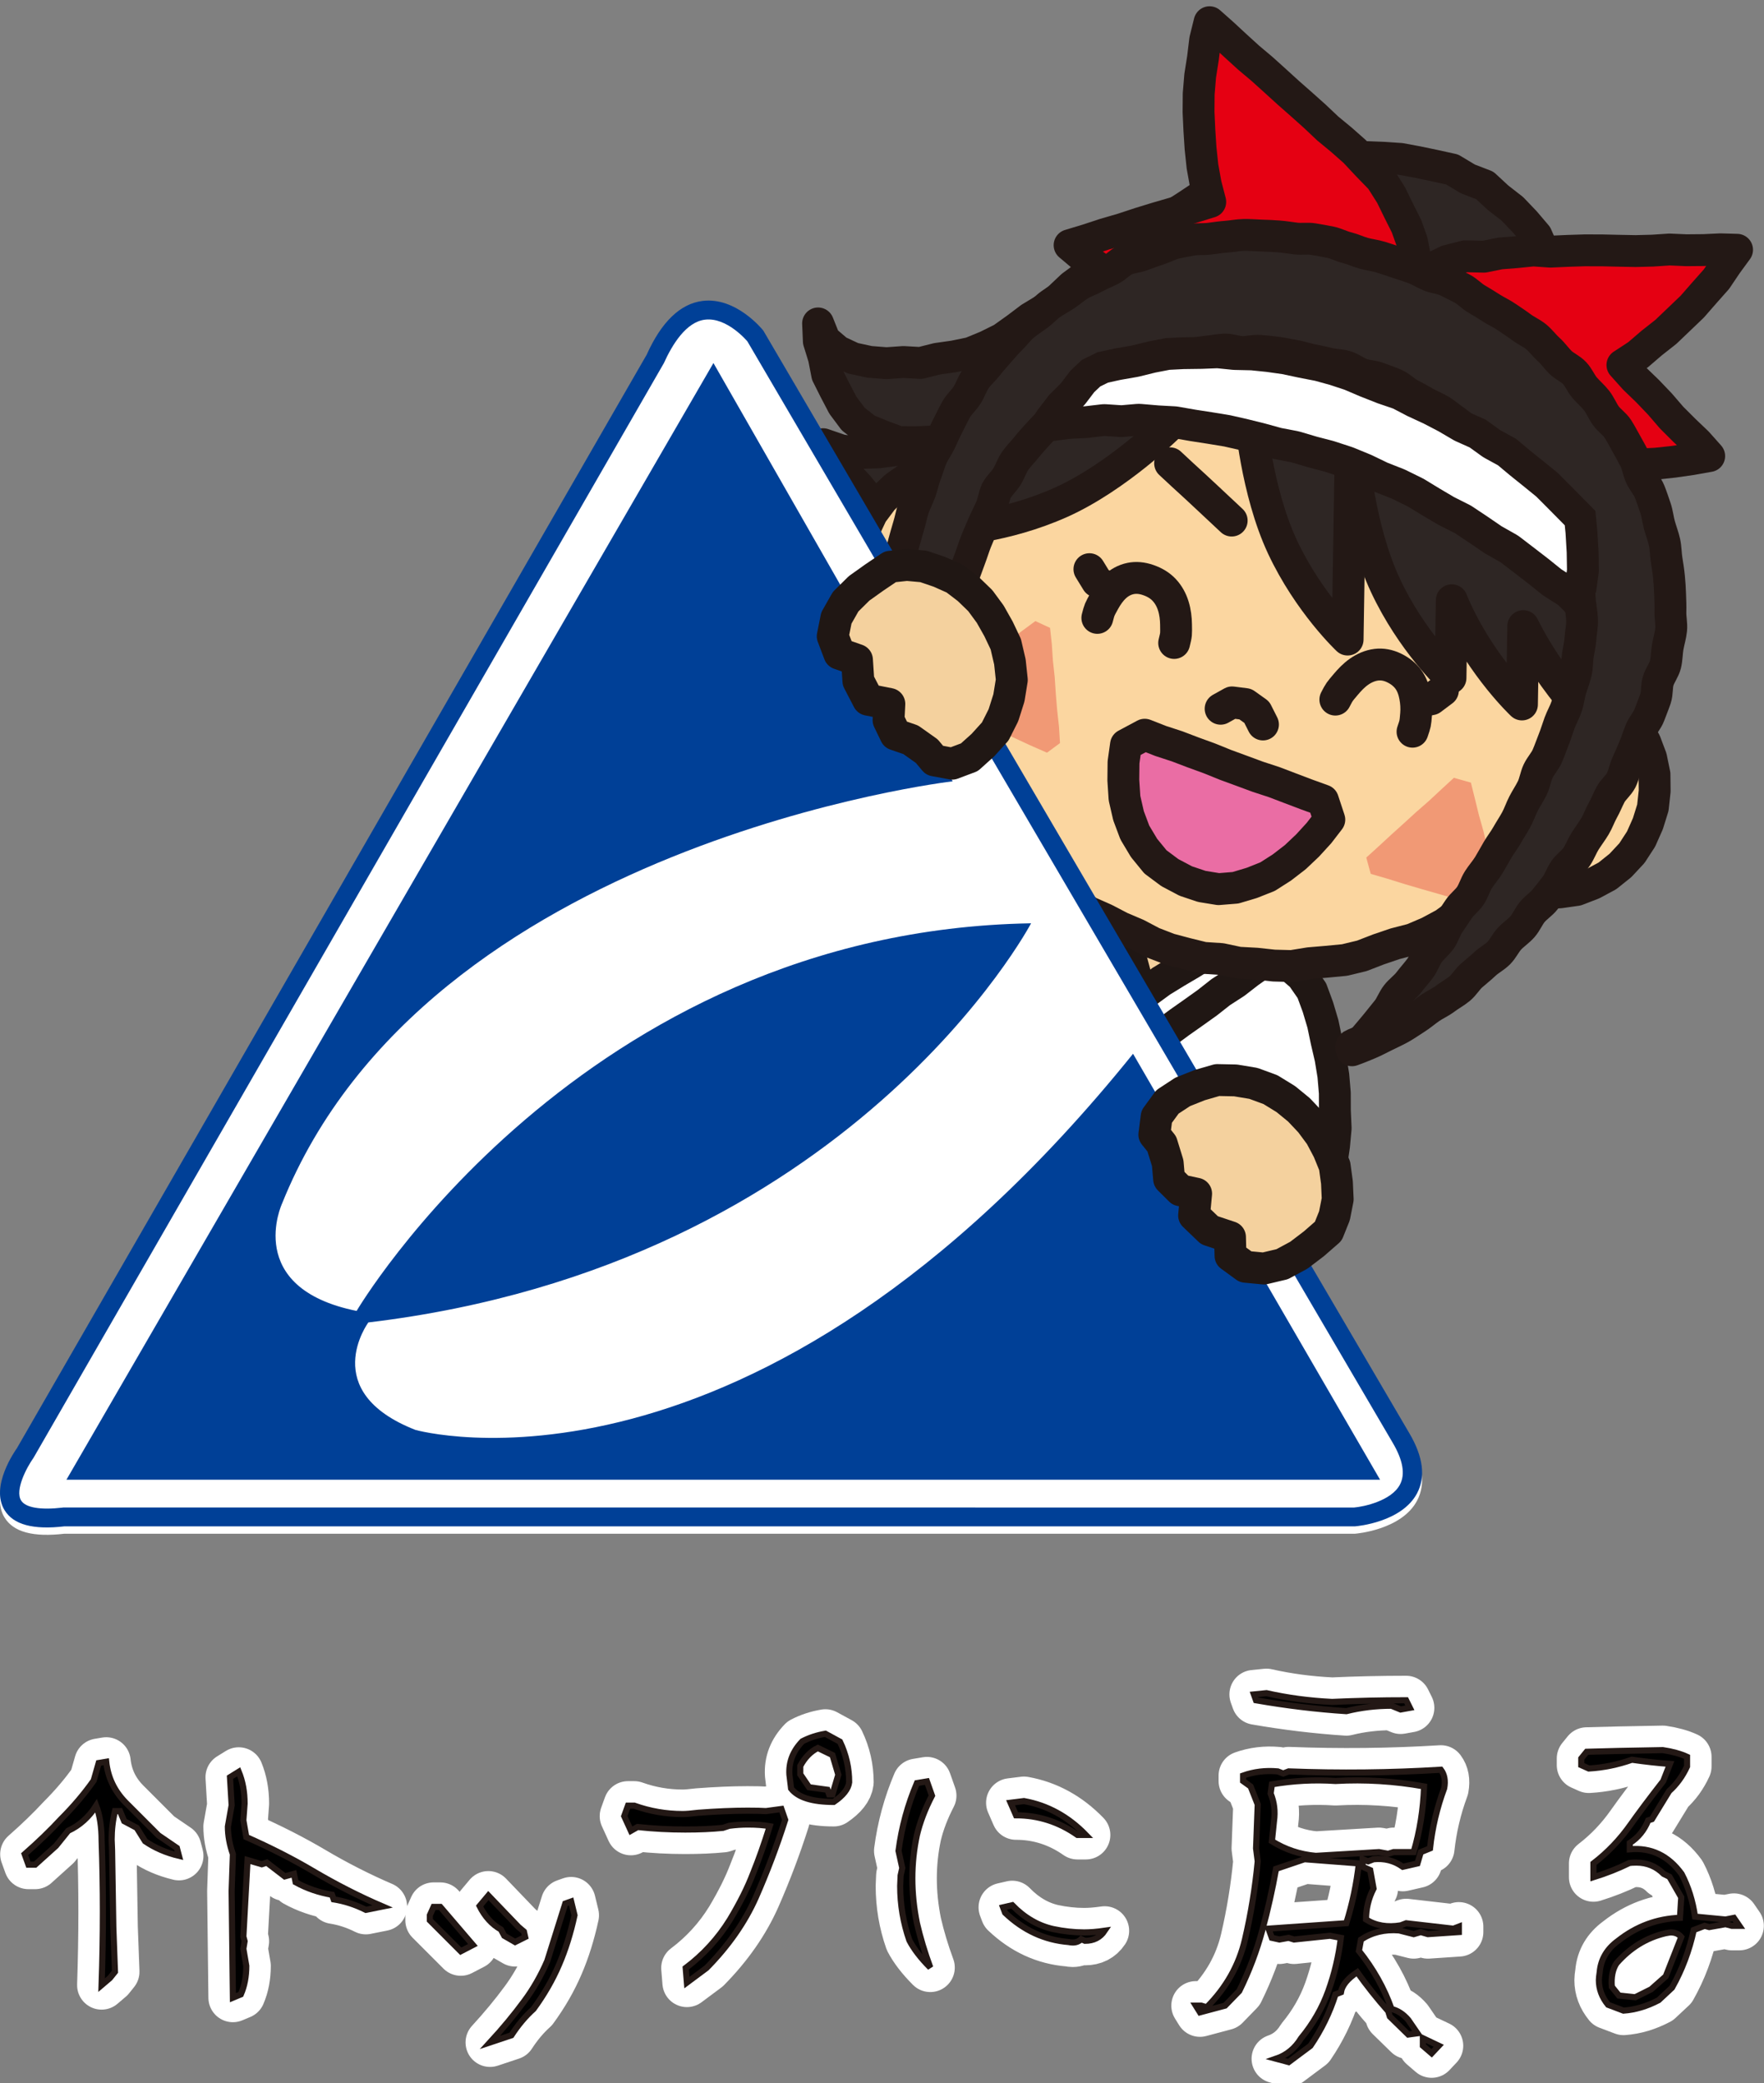
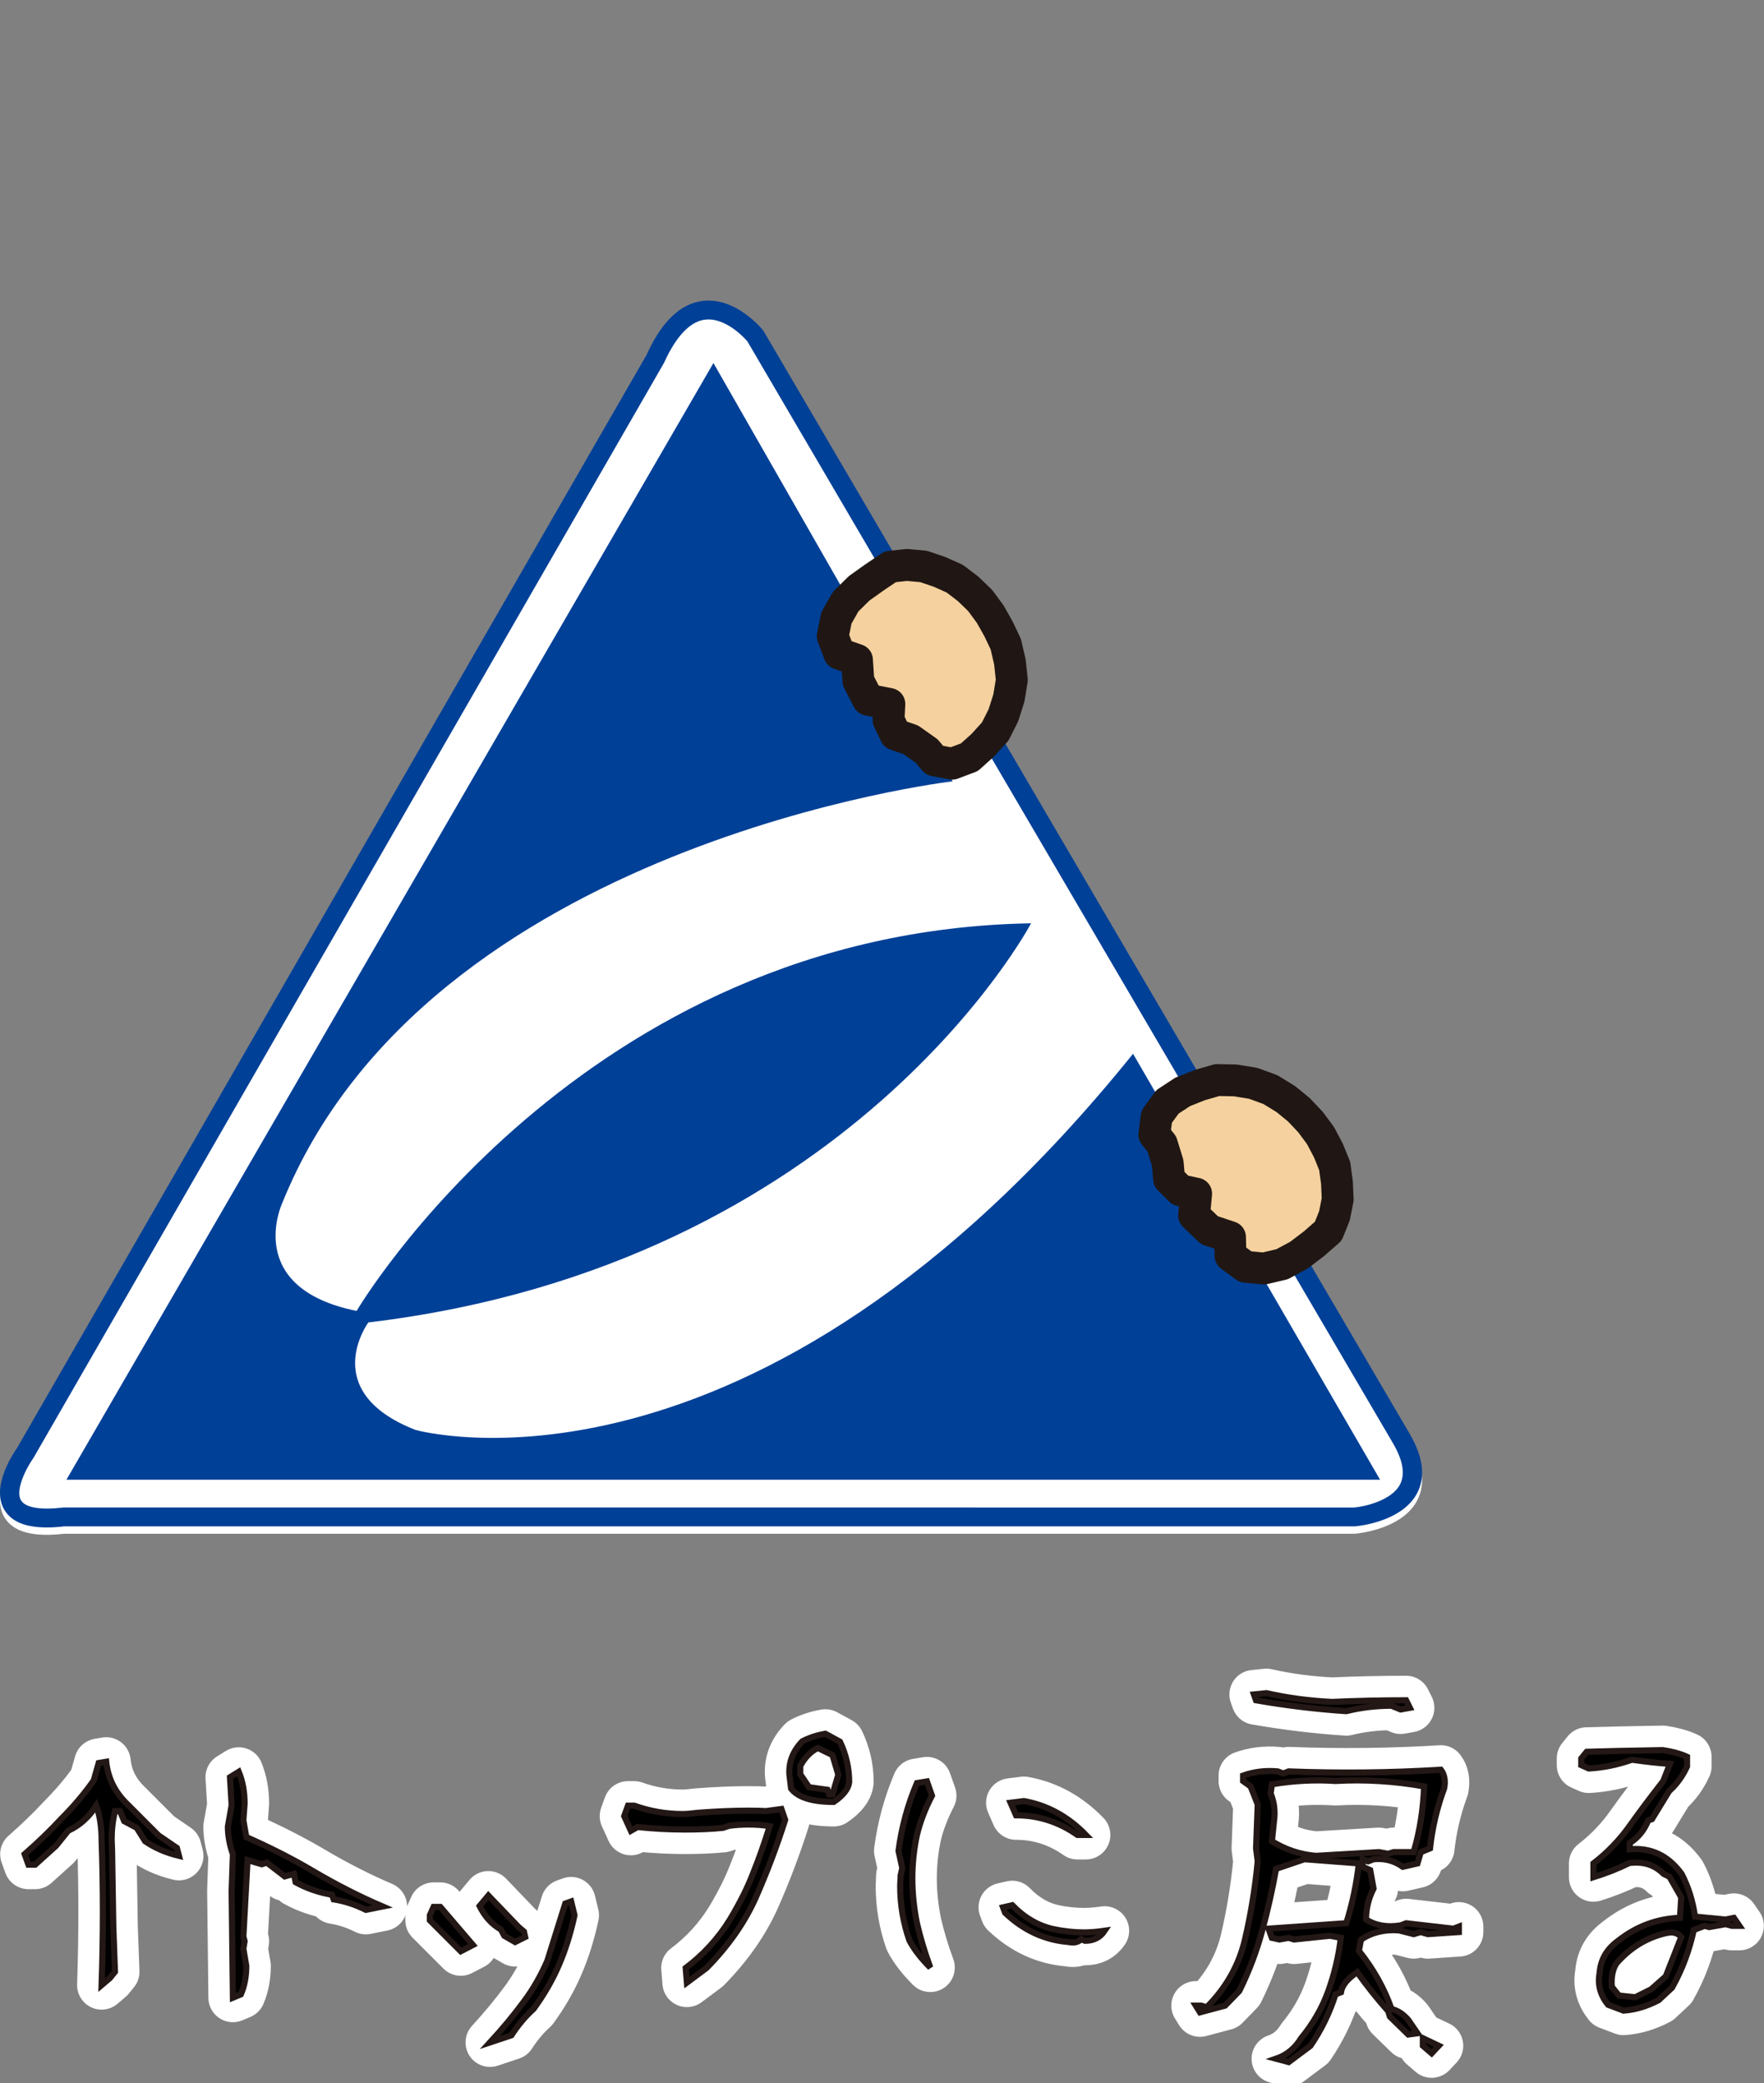
<svg xmlns="http://www.w3.org/2000/svg" xmlns:xlink="http://www.w3.org/1999/xlink" version="1.1" id="レイヤー_1" x="0px" y="0px" viewBox="0 0 72 85" style="enable-background:new 0 0 72 85;" xml:space="preserve">
  <rect x="0" y="0" width="72" height="85" fill="#808080" stroke="none" />
  <style type="text/css">
	.st0{clip-path:url(#SVGID_00000103964615183807059050000016646962095184463804_);}
	.st1{fill:#FFFFFF;}
	.st2{fill:none;stroke:#201714;stroke-width:1.3;stroke-linecap:round;stroke-linejoin:round;stroke-miterlimit:10;}
	.st3{fill:#F4D19E;}
	.st4{fill:#2E2624;}
	.st5{fill:none;stroke:#231815;stroke-width:1.3;stroke-linecap:round;stroke-linejoin:round;stroke-miterlimit:10;}
	.st6{fill:#FBD6A0;}
	.st7{fill:#F19975;}
	.st8{fill:#E50012;}
	.st9{fill:#EA6DA4;}
	.st10{fill:#2E2624;stroke:#231815;stroke-width:1.3;stroke-linecap:round;stroke-linejoin:round;stroke-miterlimit:10;}
	.st11{fill:#231815;}
	.st12{clip-path:url(#SVGID_00000145030573794029941280000003704690783742539672_);fill:#FFFFFF;}
	.st13{fill:#004097;}
	.st14{fill:none;stroke:#FFFFFF;stroke-width:2;stroke-linecap:round;stroke-linejoin:round;}
	.st15{fill:none;stroke:#231815;stroke-width:0.25;}
</style>
  <g>
    <g>
      <defs>
-         <polygon id="SVGID_1_" points="31.259,14.673 59.779,63.359 80.607,63.359 80.607,-1.032 31.259,-1.032    " />
-       </defs>
+         </defs>
      <clipPath id="SVGID_00000179638760345969317220000002500004259710902923_">
        <use xlink:href="#SVGID_1_" style="overflow:visible;" />
      </clipPath>
      <g style="clip-path:url(#SVGID_00000179638760345969317220000002500004259710902923_);">
        <g>
          <g>
            <polygon class="st1" points="54.485,45.317 54.483,44.597 54.422,43.881 54.306,43.173 54.143,42.475 53.997,41.776        53.793,41.091 53.546,40.42 53.136,39.829 52.595,39.365 51.964,39.028 51.331,38.699 50.681,38.394 50.049,38.048        49.385,37.781 48.711,37.53 48.059,37.223 47.387,36.964 46.705,36.734 46.037,36.47 45.367,36.219 44.706,35.947        44.032,35.729 43.332,35.57 42.64,35.393 41.96,35.179 41.272,34.984 40.563,34.886 39.865,34.749 39.152,34.675        39.003,35.342 39.266,36.025 39.691,36.628 39.99,37.301 40.397,37.907 40.824,38.5 41.151,39.16 41.615,39.728 42.012,40.341        42.446,40.927 42.857,41.529 43.244,42.15 43.693,42.726 44.119,43.326 44.544,43.925 44.99,44.504 45.44,45.077        45.865,45.665 46.36,46.201 46.784,46.788 47.222,47.363 47.674,47.925 48.084,48.526 48.496,49.126 48.985,49.665        49.42,50.245 49.836,50.837 50.34,51.358 50.733,51.964 51.2,52.546 51.649,51.922 52.119,51.328 52.582,50.727 52.993,50.088        53.491,49.507 53.824,48.822 54.146,48.138 54.347,47.459 54.451,46.752 54.517,46.037      " />
          </g>
          <g>
            <polygon class="st2" points="54.485,45.317 54.483,44.597 54.422,43.881 54.306,43.173 54.143,42.475 53.997,41.776        53.793,41.091 53.546,40.42 53.136,39.829 52.595,39.365 51.964,39.028 51.331,38.699 50.681,38.394 50.049,38.048        49.385,37.781 48.711,37.53 48.059,37.223 47.387,36.964 46.705,36.734 46.037,36.47 45.367,36.219 44.706,35.947        44.032,35.729 43.332,35.57 42.64,35.393 41.96,35.179 41.272,34.984 40.563,34.886 39.865,34.749 39.152,34.675        39.003,35.342 39.266,36.025 39.691,36.628 39.99,37.301 40.397,37.907 40.824,38.5 41.151,39.16 41.615,39.728 42.012,40.341        42.446,40.927 42.857,41.529 43.244,42.15 43.693,42.726 44.119,43.326 44.544,43.925 44.99,44.504 45.44,45.077        45.865,45.665 46.36,46.201 46.784,46.788 47.222,47.363 47.674,47.925 48.084,48.526 48.496,49.126 48.985,49.665        49.42,50.245 49.836,50.837 50.34,51.358 50.733,51.964 51.2,52.546 51.649,51.922 52.119,51.328 52.582,50.727 52.993,50.088        53.491,49.507 53.824,48.822 54.146,48.138 54.347,47.459 54.451,46.752 54.517,46.037      " />
          </g>
        </g>
        <g>
          <polyline class="st2" points="43.508,35.836 43.661,36.512 43.921,37.158 44.103,37.827 44.322,38.488 44.516,39.159       44.768,39.813 44.971,40.481 45.197,41.138     " />
        </g>
        <g>
          <polygon class="st3" points="45.658,36.496 46.309,36.739 46.975,36.971 47.632,37.224 48.297,37.463 48.963,37.706       49.632,37.945 50.296,38.184 49.714,38.601 49.126,39.018 48.526,39.424 47.948,39.861 47.347,40.271 46.751,40.697       46.573,39.992 46.395,39.294 46.202,38.596 46.03,37.891 45.828,37.192     " />
        </g>
        <g>
          <polyline class="st1" points="45.374,36.327 45.582,37.037 45.787,37.745 45.991,38.458 46.177,39.177 46.369,39.897       46.58,40.611     " />
          <polyline class="st2" points="45.374,36.327 45.582,37.037 45.787,37.745 45.991,38.458 46.177,39.177 46.369,39.897       46.58,40.611     " />
        </g>
        <g>
          <polyline class="st1" points="52.101,38.852 51.539,39.269 50.968,39.672 50.416,40.1 49.827,40.48 49.279,40.911 48.71,41.317       48.139,41.719 47.575,42.136 46.983,42.518 46.416,42.936 45.854,43.362     " />
          <polyline class="st2" points="52.101,38.852 51.539,39.269 50.968,39.672 50.416,40.1 49.827,40.48 49.279,40.911 48.71,41.317       48.139,41.719 47.575,42.136 46.983,42.518 46.416,42.936 45.854,43.362     " />
        </g>
        <g>
          <polyline class="st1" points="55.415,8.757 55.694,7.986 55.968,7.212 56.856,7.202 57.361,7.512 57.725,7.978 57.435,8.795       57.132,9.606 56.502,9.325 55.869,9.044 55.239,8.755     " />
          <polyline class="st2" points="55.415,8.757 55.694,7.986 55.968,7.212 56.856,7.202 57.361,7.512 57.725,7.978 57.435,8.795       57.132,9.606 56.502,9.325 55.869,9.044 55.239,8.755     " />
        </g>
        <g>
          <polyline class="st1" points="50.496,38.216 49.855,38.542 49.238,38.911 48.629,39.295 48.009,39.66 47.394,40.038       46.81,40.465 46.21,40.872 45.667,41.349 45.169,41.871 44.692,42.411     " />
          <polyline class="st2" points="50.496,38.216 49.855,38.542 49.238,38.911 48.629,39.295 48.009,39.66 47.394,40.038       46.81,40.465 46.21,40.872 45.667,41.349 45.169,41.871 44.692,42.411     " />
        </g>
        <g>
          <g>
            <polygon class="st4" points="63.332,10.947 63.011,10.29 62.713,9.612 62.233,9.048 61.727,8.52 61.148,8.07 60.602,7.565        59.91,7.299 59.272,6.915 58.545,6.755 57.859,6.612 57.17,6.484 56.47,6.436 55.77,6.409 55.071,6.44 54.366,6.437        53.68,6.598 52.984,6.693 52.294,6.832 51.606,6.99 50.96,7.279 50.278,7.464 49.664,7.821 48.99,8.042 48.4,8.434        47.807,8.812 47.156,9.097 46.581,9.505 46.059,9.998 45.451,10.373 44.91,10.84 44.325,11.249 43.749,11.676 43.23,12.167        42.669,12.605 42.056,12.975 41.49,13.402 40.909,13.816 40.273,14.132 39.615,14.402 38.934,14.542 38.247,14.64        37.571,14.809 36.872,14.77 36.182,14.819 35.492,14.764 34.817,14.618 34.191,14.326 33.661,13.872 33.391,13.196        33.422,13.925 33.63,14.597 33.764,15.286 34.079,15.914 34.403,16.533 34.824,17.097 35.379,17.53 36.025,17.793        36.683,18.038 37.385,18.043 38.095,18.013 37.347,18.173 36.609,18.358 35.849,18.458 35.081,18.48 34.323,18.373        33.596,18.123 34.039,18.735 34.511,19.3 35.02,19.832 35.49,20.409 36.055,20.888 36.698,21.261 37.324,21.648 37.948,22.049        38.651,22.287 39.316,22.631 40.044,22.801 40.781,22.922 41.494,22.903 42.198,22.949 42.905,23.004 43.611,22.931        44.321,22.965 45.027,22.939 45.725,22.798 46.43,22.742 47.137,22.69 47.846,22.636 48.537,22.453 49.236,22.349        49.946,22.297 50.637,22.125 51.349,22.051 52.042,21.885 52.737,21.723 53.405,21.463 54.087,21.261 54.781,21.1 55.45,20.86        56.095,20.557 56.77,20.33 57.401,20.003 58.02,19.654 58.621,19.28 59.23,18.91 59.719,18.357 60.3,17.912 60.853,17.434        61.327,16.875 61.771,16.294 62.282,15.763 62.658,15.135 62.927,14.455 63.249,13.803 63.407,13.096 63.535,12.382        63.529,11.65      " />
            <polygon class="st5" points="63.332,10.947 63.011,10.29 62.713,9.612 62.233,9.048 61.727,8.52 61.148,8.07 60.602,7.565        59.91,7.299 59.272,6.915 58.545,6.755 57.859,6.612 57.17,6.484 56.47,6.436 55.77,6.409 55.071,6.44 54.366,6.437        53.68,6.598 52.984,6.693 52.294,6.832 51.606,6.99 50.96,7.279 50.278,7.464 49.664,7.821 48.99,8.042 48.4,8.434        47.807,8.812 47.156,9.097 46.581,9.505 46.059,9.998 45.451,10.373 44.91,10.84 44.325,11.249 43.749,11.676 43.23,12.167        42.669,12.605 42.056,12.975 41.49,13.402 40.909,13.816 40.273,14.132 39.615,14.402 38.934,14.542 38.247,14.64        37.571,14.809 36.872,14.77 36.182,14.819 35.492,14.764 34.817,14.618 34.191,14.326 33.661,13.872 33.391,13.196        33.422,13.925 33.63,14.597 33.764,15.286 34.079,15.914 34.403,16.533 34.824,17.097 35.379,17.53 36.025,17.793        36.683,18.038 37.385,18.043 38.095,18.013 37.347,18.173 36.609,18.358 35.849,18.458 35.081,18.48 34.323,18.373        33.596,18.123 34.039,18.735 34.511,19.3 35.02,19.832 35.49,20.409 36.055,20.888 36.698,21.261 37.324,21.648 37.948,22.049        38.651,22.287 39.316,22.631 40.044,22.801 40.781,22.922 41.494,22.903 42.198,22.949 42.905,23.004 43.611,22.931        44.321,22.965 45.027,22.939 45.725,22.798 46.43,22.742 47.137,22.69 47.846,22.636 48.537,22.453 49.236,22.349        49.946,22.297 50.637,22.125 51.349,22.051 52.042,21.885 52.737,21.723 53.405,21.463 54.087,21.261 54.781,21.1 55.45,20.86        56.095,20.557 56.77,20.33 57.401,20.003 58.02,19.654 58.621,19.28 59.23,18.91 59.719,18.357 60.3,17.912 60.853,17.434        61.327,16.875 61.771,16.294 62.282,15.763 62.658,15.135 62.927,14.455 63.249,13.803 63.407,13.096 63.535,12.382        63.529,11.65      " />
          </g>
          <g>
            <polygon class="st6" points="43.095,24.518 42.791,25.176 42.377,25.773 41.848,26.269 41.258,26.69 40.599,26.997        39.893,27.164 39.171,27.24 38.447,27.167 37.746,26.974 37.092,26.655 36.507,26.226 36,25.71 35.589,25.115 35.271,24.463        35.096,23.759 35.024,23.037 35.107,22.316 35.28,21.611 35.59,20.951 36.025,20.369 36.549,19.867 37.143,19.452        37.806,19.162 38.501,18.953 39.226,18.906 39.95,18.974 40.647,19.174 41.307,19.478 41.892,19.908 42.397,20.427        42.822,21.015 43.124,21.675 43.301,22.378 43.375,23.1 43.293,23.821      " />
            <polygon class="st5" points="43.095,24.518 42.791,25.176 42.377,25.773 41.848,26.269 41.258,26.69 40.599,26.997        39.893,27.164 39.171,27.24 38.447,27.167 37.746,26.974 37.092,26.655 36.507,26.226 36,25.71 35.589,25.115 35.271,24.463        35.096,23.759 35.024,23.037 35.107,22.316 35.28,21.611 35.59,20.951 36.025,20.369 36.549,19.867 37.143,19.452        37.806,19.162 38.501,18.953 39.226,18.906 39.95,18.974 40.647,19.174 41.307,19.478 41.892,19.908 42.397,20.427        42.822,21.015 43.124,21.675 43.301,22.378 43.375,23.1 43.293,23.821      " />
          </g>
          <g>
            <polygon class="st6" points="67.26,33.609 66.982,34.235 66.608,34.81 66.14,35.312 65.603,35.741 64.997,36.065        64.356,36.312 63.677,36.409 62.994,36.444 62.313,36.368 61.66,36.163 61.032,35.887 60.452,35.521 59.948,35.052        59.529,34.507 59.216,33.898 58.974,33.258 58.835,32.588 58.806,31.904 58.873,31.22 59.082,30.566 59.369,29.943        59.745,29.37 60.205,28.859 60.76,28.455 61.352,28.108 62.002,27.888 62.671,27.737 63.358,27.724 64.036,27.823        64.698,27.998 65.326,28.279 65.893,28.667 66.4,29.13 66.809,29.681 67.15,30.275 67.392,30.916 67.53,31.589 67.538,32.275        67.464,32.955      " />
            <polygon class="st5" points="67.26,33.609 66.982,34.235 66.608,34.81 66.14,35.312 65.603,35.741 64.997,36.065        64.356,36.312 63.677,36.409 62.994,36.444 62.313,36.368 61.66,36.163 61.032,35.887 60.452,35.521 59.948,35.052        59.529,34.507 59.216,33.898 58.974,33.258 58.835,32.588 58.806,31.904 58.873,31.22 59.082,30.566 59.369,29.943        59.745,29.37 60.205,28.859 60.76,28.455 61.352,28.108 62.002,27.888 62.671,27.737 63.358,27.724 64.036,27.823        64.698,27.998 65.326,28.279 65.893,28.667 66.4,29.13 66.809,29.681 67.15,30.275 67.392,30.916 67.53,31.589 67.538,32.275        67.464,32.955      " />
          </g>
          <g>
            <polygon class="st6" points="64.977,30.739 64.681,31.398 64.436,32.081 64.091,32.719 63.665,33.306 63.295,33.929        62.817,34.474 62.321,34.998 61.839,35.537 61.271,35.984 60.736,36.467 60.143,36.877 59.539,37.27 58.952,37.697        58.314,38.04 57.648,38.324 56.944,38.506 56.262,38.738 55.585,39 54.881,39.17 54.159,39.239 53.44,39.3 52.723,39.416        51.998,39.397 51.279,39.319 50.558,39.28 49.852,39.13 49.126,39.082 48.423,38.909 47.723,38.723 47.047,38.461        46.405,38.123 45.742,37.841 45.103,37.508 44.439,37.214 43.836,36.812 43.242,36.398 42.672,35.95 42.188,35.406        41.611,34.961 41.158,34.394 40.718,33.821 40.286,33.244 39.876,32.652 39.454,32.062 39.135,31.413 38.863,30.743        38.588,30.077 38.374,29.388 38.095,28.717 37.945,28.009 37.875,27.288 37.754,26.576 37.735,25.854 37.739,25.133        37.758,24.412 37.785,23.688 37.892,22.971 38.088,22.273 38.274,21.574 38.533,20.899 38.755,20.208 39.06,19.55        39.433,18.928 39.845,18.334 40.226,17.718 40.683,17.158 41.178,16.633 41.675,16.11 42.164,15.572 42.759,15.157        43.326,14.709 43.935,14.319 44.581,13.994 45.19,13.598 45.874,13.355 46.54,13.075 47.228,12.854 47.92,12.644        48.632,12.517 49.352,12.456 50.056,12.264 50.783,12.3 51.504,12.219 52.224,12.308 52.939,12.398 53.664,12.423        54.374,12.565 55.071,12.755 55.754,12.991 56.438,13.22 57.104,13.496 57.772,13.768 58.432,14.066 59.061,14.424        59.66,14.832 60.242,15.26 60.775,15.75 61.334,16.208 61.832,16.731 62.329,17.254 62.841,17.768 63.225,18.384        63.639,18.975 64.043,19.576 64.399,20.207 64.703,20.864 64.912,21.559 65.132,22.245 65.39,22.922 65.519,23.634        65.7,24.336 65.774,25.057 65.73,25.782 65.837,26.504 65.8,27.227 65.719,27.947 65.598,28.662 65.42,29.363 65.251,30.068             " />
            <polygon class="st5" points="64.977,30.739 64.681,31.398 64.436,32.081 64.091,32.719 63.665,33.306 63.295,33.929        62.817,34.474 62.321,34.998 61.839,35.537 61.271,35.984 60.736,36.467 60.143,36.877 59.539,37.27 58.952,37.697        58.314,38.04 57.648,38.324 56.944,38.506 56.262,38.738 55.585,39 54.881,39.17 54.159,39.239 53.44,39.3 52.723,39.416        51.998,39.397 51.279,39.319 50.558,39.28 49.852,39.13 49.126,39.082 48.423,38.909 47.723,38.723 47.047,38.461        46.405,38.123 45.742,37.841 45.103,37.508 44.439,37.214 43.836,36.812 43.242,36.398 42.672,35.95 42.188,35.406        41.611,34.961 41.158,34.394 40.718,33.821 40.286,33.244 39.876,32.652 39.454,32.062 39.135,31.413 38.863,30.743        38.588,30.077 38.374,29.388 38.095,28.717 37.945,28.009 37.875,27.288 37.754,26.576 37.735,25.854 37.739,25.133        37.758,24.412 37.785,23.688 37.892,22.971 38.088,22.273 38.274,21.574 38.533,20.899 38.755,20.208 39.06,19.55        39.433,18.928 39.845,18.334 40.226,17.718 40.683,17.158 41.178,16.633 41.675,16.11 42.164,15.572 42.759,15.157        43.326,14.709 43.935,14.319 44.581,13.994 45.19,13.598 45.874,13.355 46.54,13.075 47.228,12.854 47.92,12.644        48.632,12.517 49.352,12.456 50.056,12.264 50.783,12.3 51.504,12.219 52.224,12.308 52.939,12.398 53.664,12.423        54.374,12.565 55.071,12.755 55.754,12.991 56.438,13.22 57.104,13.496 57.772,13.768 58.432,14.066 59.061,14.424        59.66,14.832 60.242,15.26 60.775,15.75 61.334,16.208 61.832,16.731 62.329,17.254 62.841,17.768 63.225,18.384        63.639,18.975 64.043,19.576 64.399,20.207 64.703,20.864 64.912,21.559 65.132,22.245 65.39,22.922 65.519,23.634        65.7,24.336 65.774,25.057 65.73,25.782 65.837,26.504 65.8,27.227 65.719,27.947 65.598,28.662 65.42,29.363 65.251,30.068             " />
          </g>
          <g>
            <polygon class="st7" points="55.948,35.655 55.767,34.99 56.274,34.529 56.78,34.062 57.291,33.601 57.801,33.135        58.323,32.679 58.831,32.206 59.342,31.736 60.037,31.932 60.202,32.597 60.365,33.262 60.551,33.919 60.706,34.589        60.885,35.253 61.055,35.922 61.245,36.585 60.727,37.055 60.048,36.848 59.364,36.66 58.684,36.464 58,36.268 57.317,36.067        56.634,35.854      " />
          </g>
          <g>
            <polygon class="st7" points="38.536,28.806 38.48,28.123 39.015,27.727 39.559,27.338 40.096,26.941 40.635,26.541        41.18,26.147 41.718,25.741 42.26,25.341 42.859,25.618 42.932,26.286 42.976,26.957 43.049,27.624 43.093,28.297        43.149,28.969 43.224,29.643 43.265,30.319 42.735,30.711 42.034,30.403 41.341,30.08 40.642,29.762 39.938,29.45        39.237,29.129      " />
          </g>
          <g>
            <polygon class="st8" points="69.763,18.608 69.275,18.06 68.748,17.557 68.23,17.04 67.752,16.485 67.248,15.958        66.717,15.446 66.221,14.893 66.848,14.484 67.413,13.999 67.998,13.538 68.537,13.023 69.074,12.509 69.566,11.946        70.061,11.388 70.476,10.772 70.901,10.191 70.222,10.172 69.528,10.204 68.836,10.21 68.143,10.18 67.454,10.226        66.762,10.244 66.069,10.231 65.372,10.215 64.676,10.214 63.981,10.236 63.282,10.268 62.581,10.219 61.904,10.288        61.232,10.341 60.57,10.474 59.809,10.456 59.075,10.642 58.391,10.973 57.82,11.476 57.293,12.028 56.874,12.662        57.125,13.272 57.328,13.884 57.336,14.715 57.483,15.525 58.116,15.818 58.765,16.06 59.305,16.562 59.842,17.069        60.473,17.453 61.103,17.837 61.794,18.095 62.471,18.388 63.19,18.552 63.908,18.715 64.636,18.832 65.369,18.926        66.109,18.956 66.846,18.956 67.586,18.919 68.32,18.84 69.047,18.735      " />
            <polygon class="st5" points="69.763,18.608 69.275,18.06 68.748,17.557 68.23,17.04 67.752,16.485 67.248,15.958        66.717,15.446 66.221,14.893 66.848,14.484 67.413,13.999 67.998,13.538 68.537,13.023 69.074,12.509 69.566,11.946        70.061,11.388 70.476,10.772 70.901,10.191 70.222,10.172 69.528,10.204 68.836,10.21 68.143,10.18 67.454,10.226        66.762,10.244 66.069,10.231 65.372,10.215 64.676,10.214 63.981,10.236 63.282,10.268 62.581,10.219 61.904,10.288        61.232,10.341 60.57,10.474 59.809,10.456 59.075,10.642 58.391,10.973 57.82,11.476 57.293,12.028 56.874,12.662        57.125,13.272 57.328,13.884 57.336,14.715 57.483,15.525 58.116,15.818 58.765,16.06 59.305,16.562 59.842,17.069        60.473,17.453 61.103,17.837 61.794,18.095 62.471,18.388 63.19,18.552 63.908,18.715 64.636,18.832 65.369,18.926        66.109,18.956 66.846,18.956 67.586,18.919 68.32,18.84 69.047,18.735      " />
          </g>
          <g>
            <polygon class="st8" points="57.115,8.645 56.777,7.955 56.363,7.302 55.824,6.748 55.295,6.183 54.753,5.704 54.194,5.243        53.668,4.746 53.129,4.264 52.588,3.788 52.053,3.301 51.515,2.816 50.965,2.353 50.433,1.869 49.905,1.38 49.37,0.906        49.191,1.627 49.102,2.361 48.987,3.092 48.926,3.829 48.92,4.57 48.954,5.309 49.002,6.05 49.08,6.788 49.212,7.52        49.398,8.237 48.683,8.458 47.966,8.679 47.241,8.889 46.52,9.11 45.808,9.345 45.088,9.554 44.376,9.788 43.657,10.005        44.198,10.461 44.756,10.88 45.321,11.284 45.928,11.625 46.517,11.999 47.149,12.298 47.782,12.589 48.42,12.874        49.081,13.107 49.763,13.268 50.445,13.422 51.134,13.556 51.835,13.58 52.536,13.588 53.235,13.526 53.926,13.398        54.592,13.164 54.936,13.259 55.733,12.69 56.276,12.343 56.831,12.011 57.336,11.605 57.809,11.156 57.757,10.496        57.632,9.856 57.411,9.234      " />
            <polygon class="st5" points="57.115,8.645 56.777,7.955 56.363,7.302 55.824,6.748 55.295,6.183 54.753,5.704 54.194,5.243        53.668,4.746 53.129,4.264 52.588,3.788 52.053,3.301 51.515,2.816 50.965,2.353 50.433,1.869 49.905,1.38 49.37,0.906        49.191,1.627 49.102,2.361 48.987,3.092 48.926,3.829 48.92,4.57 48.954,5.309 49.002,6.05 49.08,6.788 49.212,7.52        49.398,8.237 48.683,8.458 47.966,8.679 47.241,8.889 46.52,9.11 45.808,9.345 45.088,9.554 44.376,9.788 43.657,10.005        44.198,10.461 44.756,10.88 45.321,11.284 45.928,11.625 46.517,11.999 47.149,12.298 47.782,12.589 48.42,12.874        49.081,13.107 49.763,13.268 50.445,13.422 51.134,13.556 51.835,13.58 52.536,13.588 53.235,13.526 53.926,13.398        54.592,13.164 54.936,13.259 55.733,12.69 56.276,12.343 56.831,12.011 57.336,11.605 57.809,11.156 57.757,10.496        57.632,9.856 57.411,9.234      " />
          </g>
          <g>
            <polyline class="st5" points="56.427,23.251 57.109,23.23 57.794,23.202 58.481,23.182 59.169,23.154 59.857,23.128      " />
          </g>
          <g>
            <polyline class="st5" points="50.273,21.24 49.775,20.774 49.274,20.305 48.771,19.837 48.263,19.372 47.759,18.903      " />
          </g>
          <g>
            <polyline class="st5" points="57.84,28.641 58.419,28.53 58.894,28.173      " />
          </g>
          <g>
            <polyline class="st5" points="45.275,24.042 44.776,23.728 44.466,23.223      " />
          </g>
          <g>
            <polyline class="st5" points="49.821,28.918 50.289,28.658 50.831,28.727 51.297,29.059 51.55,29.56      " />
          </g>
          <g>
-             <polygon class="st9" points="45.958,30.387 46.723,29.977 47.379,30.234 48.047,30.452 48.704,30.702 49.366,30.943        50.019,31.207 50.679,31.449 51.337,31.692 52.008,31.912 52.669,32.164 53.331,32.415 53.998,32.656 54.258,33.442        53.838,33.987 53.372,34.497 52.869,34.973 52.321,35.395 51.737,35.768 51.092,36.024 50.429,36.222 49.737,36.278        49.053,36.167 48.398,35.947 47.749,35.604 47.16,35.165 46.695,34.596 46.32,33.969 46.063,33.284 45.898,32.568        45.85,31.833 45.858,31.102      " />
            <polygon class="st5" points="45.958,30.387 46.723,29.977 47.379,30.234 48.047,30.452 48.704,30.702 49.366,30.943        50.019,31.207 50.679,31.449 51.337,31.692 52.008,31.912 52.669,32.164 53.331,32.415 53.998,32.656 54.258,33.442        53.838,33.987 53.372,34.497 52.869,34.973 52.321,35.395 51.737,35.768 51.092,36.024 50.429,36.222 49.737,36.278        49.053,36.167 48.398,35.947 47.749,35.604 47.16,35.165 46.695,34.596 46.32,33.969 46.063,33.284 45.898,32.568        45.85,31.833 45.858,31.102      " />
          </g>
          <path class="st10" d="M47.752,17.338c0,0-2.142,2.125-4.455,3.16c-2.312,1.034-4.482,1.124-4.482,1.124l5.188-6.21      L47.752,17.338z" />
          <g>
            <path class="st10" d="M51.038,17.014c0,0,0.235,3.007,1.309,5.303c1.076,2.294,2.658,3.778,2.658,3.778l0.129-8.089       L51.038,17.014z" />
-             <path class="st10" d="M62.121,28.743l0.053-3.197c0.124,0.25,0.257,0.498,0.398,0.74c1.478,2.535,3.47,4.264,3.47,4.264       l-0.645-8.553l-3.153-0.939l0.007-0.403l-2.922-0.707l0.007-0.377l-4.098-0.992c0,0,0.234,3.007,1.309,5.303       c1.073,2.294,2.657,3.779,2.657,3.779l0.052-3.17c0.064,0.16,0.132,0.318,0.207,0.476       C60.539,27.259,62.121,28.743,62.121,28.743z" />
+             <path class="st10" d="M62.121,28.743l0.053-3.197c0.124,0.25,0.257,0.498,0.398,0.74c1.478,2.535,3.47,4.264,3.47,4.264       l-0.645-8.553l-3.153-0.939l0.007-0.403l-2.922-0.707l0.007-0.377l-4.098-0.992c0,0,0.234,3.007,1.309,5.303       c1.073,2.294,2.657,3.779,2.657,3.779l0.052-3.17c0.064,0.16,0.132,0.318,0.207,0.476       z" />
          </g>
          <g>
            <path class="st4" d="M67.976,27.115c0.058-0.231,0.053-0.479,0.094-0.716c0.041-0.235,0.116-0.468,0.14-0.707       c0.024-0.237-0.037-0.481-0.03-0.721c0.007-0.238-0.003-0.475-0.012-0.715c-0.008-0.238-0.022-0.474-0.046-0.713       c-0.023-0.237-0.06-0.47-0.098-0.708c-0.037-0.235-0.033-0.478-0.085-0.713c-0.051-0.232-0.14-0.456-0.205-0.688       c-0.064-0.229-0.086-0.472-0.163-0.7c-0.076-0.225-0.151-0.454-0.24-0.677c-0.088-0.221-0.264-0.405-0.364-0.624       c-0.099-0.216-0.126-0.468-0.236-0.682c-0.109-0.212-0.222-0.424-0.342-0.632c-0.119-0.206-0.227-0.423-0.357-0.625       c-0.129-0.2-0.35-0.339-0.49-0.535c-0.138-0.194-0.226-0.425-0.374-0.615c-0.146-0.188-0.334-0.343-0.49-0.526       c-0.154-0.181-0.244-0.421-0.409-0.596c-0.162-0.174-0.406-0.27-0.578-0.438c-0.17-0.167-0.306-0.37-0.485-0.53       c-0.177-0.159-0.321-0.361-0.507-0.514c-0.184-0.151-0.415-0.248-0.607-0.393c-0.19-0.143-0.392-0.272-0.59-0.408       c-0.195-0.135-0.415-0.234-0.618-0.362c-0.201-0.127-0.401-0.255-0.61-0.375c-0.207-0.118-0.374-0.311-0.588-0.423       c-0.211-0.109-0.424-0.223-0.641-0.325c-0.216-0.101-0.473-0.114-0.696-0.207c-0.22-0.092-0.425-0.225-0.651-0.31       c-0.226-0.083-0.453-0.151-0.673-0.225c-0.228-0.077-0.452-0.152-0.673-0.221c-0.23-0.071-0.469-0.095-0.692-0.157       c-0.232-0.065-0.448-0.171-0.674-0.226c-0.235-0.057-0.451-0.177-0.678-0.224c-0.237-0.049-0.472-0.089-0.701-0.127       c-0.238-0.04-0.485,0.005-0.715-0.024c-0.24-0.03-0.474-0.069-0.706-0.087c-0.241-0.019-0.477-0.028-0.709-0.035       c-0.241-0.008-0.477-0.03-0.708-0.025c-0.241,0.004-0.474,0.054-0.705,0.071c-0.24,0.017-0.472,0.053-0.702,0.083       c-0.238,0.031-0.481,0.001-0.71,0.044c-0.235,0.045-0.471,0.082-0.697,0.139c-0.232,0.058-0.444,0.179-0.667,0.249       c-0.227,0.071-0.447,0.154-0.665,0.236c-0.223,0.084-0.473,0.097-0.687,0.191c-0.217,0.096-0.383,0.298-0.592,0.403       c-0.212,0.106-0.432,0.191-0.637,0.306c-0.206,0.116-0.438,0.186-0.638,0.309c-0.202,0.124-0.379,0.286-0.575,0.415       c-0.198,0.13-0.409,0.24-0.601,0.375c-0.193,0.135-0.351,0.317-0.54,0.455c-0.196,0.143-0.404,0.271-0.589,0.431       c-0.184,0.159-0.331,0.356-0.503,0.529c-0.171,0.172-0.329,0.353-0.49,0.537c-0.159,0.183-0.321,0.361-0.47,0.555       c-0.149,0.192-0.342,0.352-0.481,0.553c-0.138,0.2-0.213,0.442-0.342,0.649c-0.129,0.207-0.328,0.372-0.448,0.585       c-0.12,0.213-0.224,0.436-0.335,0.652c-0.112,0.218-0.21,0.443-0.313,0.662c-0.105,0.222-0.258,0.422-0.354,0.644       c-0.098,0.226-0.158,0.468-0.247,0.692c-0.092,0.231-0.133,0.477-0.216,0.703c-0.086,0.236-0.205,0.455-0.282,0.684       c-0.08,0.239-0.121,0.484-0.191,0.711c-0.075,0.241-0.136,0.477-0.2,0.702c-0.07,0.247-0.108,0.49-0.166,0.714       c-0.066,0.255-0.11,0.496-0.16,0.713c-0.063,0.271-0.139,0.503-0.18,0.704c-0.092,0.447-0.178,0.333-0.235,0.688       c-0.039,0.238,0.055,0.491,0.028,0.727c-0.027,0.239-0.083,0.472-0.098,0.709c-0.015,0.24-0.067,0.477-0.072,0.714       c-0.004,0.241,0.035,0.479,0.041,0.716c0.007,0.241-0.004,0.481,0.013,0.718c0.017,0.241-0.024,0.486,0.002,0.721       c0.027,0.24,0.066,0.478,0.101,0.712c0.036,0.239,0.11,0.47,0.154,0.702c0.045,0.238,0.173,0.454,0.225,0.683       c0.054,0.237,0.02,0.491,0.079,0.717c0.062,0.236,0.097,0.476,0.165,0.7c0.071,0.235,0.236,0.434,0.311,0.655       c0.079,0.234,0.085,0.486,0.166,0.702c0.087,0.232,0.223,0.436,0.309,0.647c0.096,0.233,0.216,0.44,0.308,0.645       c0.106,0.236,0.166,0.474,0.262,0.67c0.12,0.245,0.229,0.46,0.324,0.636c0.213,0.395,0.096,0.838,0.396,0.656       c0.316-0.192-0.134-0.312-0.209-0.772c-0.034-0.207,0.007-0.465-0.035-0.743c-0.033-0.223-0.045-0.47-0.079-0.732       c-0.031-0.232-0.127-0.468-0.158-0.724c-0.028-0.236-0.092-0.479-0.119-0.732c-0.025-0.239,0.046-0.494,0.024-0.745       c-0.021-0.242-0.102-0.484-0.119-0.734c-0.017-0.245-0.014-0.494-0.027-0.743c-0.012-0.246,0.038-0.496,0.031-0.744       c-0.007-0.248-0.028-0.495-0.028-0.743c0-0.249-0.045-0.498-0.038-0.744c0.007-0.25-0.015-0.5,0.001-0.744       c0.016-0.251,0.033-0.501,0.06-0.743c0.027-0.251,0.069-0.498,0.108-0.736c0.042-0.251,0.123-0.488,0.18-0.72       c0.059-0.241,0.086-0.49,0.151-0.727c0.066-0.24,0.122-0.482,0.193-0.717c0.072-0.238,0.206-0.456,0.282-0.687       c0.078-0.238,0.174-0.466,0.255-0.695c0.084-0.237,0.17-0.469,0.255-0.695c0.09-0.237,0.16-0.475,0.249-0.698       c0.096-0.237,0.196-0.463,0.29-0.682c0.101-0.237,0.217-0.455,0.312-0.668c0.108-0.24,0.128-0.503,0.225-0.708       c0.114-0.214,0.311-0.379,0.433-0.58c0.126-0.207,0.199-0.445,0.333-0.638c0.138-0.199,0.313-0.368,0.46-0.552       c0.15-0.189,0.312-0.365,0.47-0.54c0.162-0.178,0.327-0.351,0.497-0.514c0.174-0.167,0.308-0.378,0.49-0.529       c0.185-0.154,0.399-0.272,0.591-0.411c0.195-0.14,0.395-0.274,0.597-0.398c0.204-0.125,0.407-0.255,0.618-0.365       c0.212-0.111,0.47-0.121,0.688-0.216c0.219-0.095,0.398-0.29,0.622-0.37c0.225-0.08,0.477-0.077,0.706-0.142       c0.229-0.065,0.468-0.082,0.701-0.132c0.232-0.05,0.455-0.142,0.691-0.179c0.235-0.036,0.468-0.09,0.706-0.113       c0.237-0.022,0.474-0.074,0.712-0.083c0.238-0.009,0.477,0.097,0.715,0.101c0.238,0.003,0.478-0.065,0.716-0.049       c0.237,0.016,0.474,0.046,0.712,0.074c0.236,0.028,0.468,0.087,0.704,0.125c0.235,0.039,0.461,0.118,0.694,0.167       c0.233,0.049,0.465,0.092,0.696,0.152c0.231,0.06,0.481,0.049,0.709,0.12c0.228,0.07,0.425,0.232,0.649,0.312       c0.225,0.08,0.48,0.077,0.701,0.166c0.221,0.089,0.453,0.159,0.67,0.258c0.218,0.099,0.391,0.29,0.603,0.398       c0.213,0.108,0.418,0.228,0.625,0.345c0.208,0.118,0.435,0.201,0.637,0.327c0.203,0.127,0.383,0.286,0.579,0.421       c0.197,0.136,0.373,0.296,0.562,0.44c0.191,0.145,0.447,0.205,0.629,0.358c0.184,0.154,0.372,0.305,0.545,0.467       c0.176,0.163,0.344,0.337,0.509,0.506c0.167,0.172,0.317,0.361,0.473,0.54c0.157,0.181,0.293,0.38,0.438,0.568       c0.146,0.19,0.284,0.386,0.416,0.583c0.134,0.199,0.282,0.39,0.401,0.594c0.12,0.207,0.202,0.435,0.306,0.648       c0.105,0.215,0.215,0.428,0.302,0.648c0.088,0.222,0.092,0.471,0.161,0.698c0.07,0.228,0.239,0.43,0.289,0.662       c0.05,0.233,0.041,0.478,0.07,0.714c0.029,0.236,0.073,0.472,0.08,0.711c0.007,0.237-0.048,0.474-0.064,0.713       c-0.015,0.235-0.07,0.465-0.108,0.702c-0.036,0.233-0.021,0.477-0.079,0.711c-0.057,0.228-0.136,0.454-0.215,0.683       c-0.068,0.229-0.09,0.475-0.167,0.704c-0.076,0.227-0.201,0.438-0.285,0.665c-0.083,0.224-0.15,0.457-0.24,0.681       c-0.09,0.222-0.166,0.452-0.263,0.673c-0.096,0.22-0.274,0.403-0.376,0.621c-0.101,0.218-0.131,0.47-0.237,0.686       c-0.106,0.216-0.243,0.417-0.353,0.63c-0.111,0.214-0.186,0.447-0.301,0.659c-0.115,0.212-0.251,0.413-0.369,0.622       c-0.119,0.21-0.27,0.402-0.391,0.608c-0.123,0.209-0.236,0.422-0.361,0.626c-0.126,0.207-0.292,0.388-0.42,0.59       c-0.13,0.206-0.196,0.449-0.326,0.649c-0.133,0.204-0.346,0.352-0.478,0.549c-0.136,0.202-0.267,0.403-0.402,0.598       c-0.139,0.201-0.2,0.452-0.336,0.644c-0.142,0.201-0.343,0.352-0.482,0.543c-0.145,0.2-0.217,0.446-0.357,0.634       c-0.149,0.199-0.312,0.378-0.453,0.563c-0.152,0.199-0.36,0.341-0.502,0.522c-0.157,0.201-0.236,0.446-0.378,0.623       c-0.164,0.204-0.314,0.394-0.454,0.564c-0.175,0.213-0.332,0.397-0.463,0.55c-0.294,0.346-0.693,0.207-0.533,0.524       c0.225-0.079,0.483-0.185,0.706-0.279c0.22-0.093,0.431-0.208,0.648-0.314c0.214-0.105,0.433-0.204,0.644-0.322       c0.208-0.117,0.404-0.256,0.608-0.385c0.202-0.127,0.382-0.286,0.581-0.424c0.196-0.136,0.421-0.232,0.614-0.378       c0.19-0.144,0.407-0.258,0.593-0.411c0.184-0.152,0.308-0.377,0.488-0.537c0.179-0.158,0.368-0.305,0.543-0.471       c0.174-0.165,0.401-0.277,0.57-0.448c0.168-0.17,0.27-0.406,0.434-0.583c0.163-0.176,0.373-0.309,0.532-0.491       c0.158-0.18,0.248-0.419,0.402-0.604c0.153-0.185,0.371-0.318,0.519-0.507c0.148-0.189,0.302-0.375,0.445-0.569       c0.143-0.193,0.213-0.44,0.352-0.636c0.139-0.197,0.36-0.338,0.493-0.537c0.134-0.201,0.217-0.435,0.345-0.638       c0.129-0.204,0.277-0.396,0.4-0.602c0.124-0.207,0.202-0.441,0.319-0.649c0.119-0.21,0.205-0.437,0.317-0.648       c0.114-0.213,0.328-0.373,0.436-0.586c0.108-0.216,0.145-0.466,0.246-0.682c0.104-0.221,0.194-0.444,0.289-0.663       c0.097-0.223,0.164-0.455,0.253-0.676c0.091-0.225,0.275-0.411,0.358-0.633c0.084-0.228,0.179-0.451,0.254-0.676       c0.077-0.231,0.042-0.493,0.109-0.719C67.753,27.546,67.919,27.343,67.976,27.115z" />
            <path class="st5" d="M67.976,27.115c0.058-0.231,0.053-0.479,0.094-0.716c0.041-0.235,0.116-0.468,0.14-0.707       c0.024-0.237-0.037-0.481-0.03-0.721c0.007-0.238-0.003-0.475-0.012-0.715c-0.008-0.238-0.022-0.474-0.046-0.713       c-0.023-0.237-0.06-0.47-0.098-0.708c-0.037-0.235-0.033-0.478-0.085-0.713c-0.051-0.232-0.14-0.456-0.205-0.688       c-0.064-0.229-0.086-0.472-0.163-0.7c-0.076-0.225-0.151-0.454-0.24-0.677c-0.088-0.221-0.264-0.405-0.364-0.624       c-0.099-0.216-0.126-0.468-0.236-0.682c-0.109-0.212-0.222-0.424-0.342-0.632c-0.119-0.206-0.227-0.423-0.357-0.625       c-0.129-0.2-0.35-0.339-0.49-0.535c-0.138-0.194-0.226-0.425-0.374-0.615c-0.146-0.188-0.334-0.343-0.49-0.526       c-0.154-0.181-0.244-0.421-0.409-0.596c-0.162-0.174-0.406-0.27-0.578-0.438c-0.17-0.167-0.306-0.37-0.485-0.53       c-0.177-0.159-0.321-0.361-0.507-0.514c-0.184-0.151-0.415-0.248-0.607-0.393c-0.19-0.143-0.392-0.272-0.59-0.408       c-0.195-0.135-0.415-0.234-0.618-0.362c-0.201-0.127-0.401-0.255-0.61-0.375c-0.207-0.118-0.374-0.311-0.588-0.423       c-0.211-0.109-0.424-0.223-0.641-0.325c-0.216-0.101-0.473-0.114-0.696-0.207c-0.22-0.092-0.425-0.225-0.651-0.31       c-0.226-0.083-0.453-0.151-0.673-0.225c-0.228-0.077-0.452-0.152-0.673-0.221c-0.23-0.071-0.469-0.095-0.692-0.157       c-0.232-0.065-0.448-0.171-0.674-0.226c-0.235-0.057-0.451-0.177-0.678-0.224c-0.237-0.049-0.472-0.089-0.701-0.127       c-0.238-0.04-0.485,0.005-0.715-0.024c-0.24-0.03-0.474-0.069-0.706-0.087c-0.241-0.019-0.477-0.028-0.709-0.035       c-0.241-0.008-0.477-0.03-0.708-0.025c-0.241,0.004-0.474,0.054-0.705,0.071c-0.24,0.017-0.472,0.053-0.702,0.083       c-0.238,0.031-0.481,0.001-0.71,0.044c-0.235,0.045-0.471,0.082-0.697,0.139c-0.232,0.058-0.444,0.179-0.667,0.249       c-0.227,0.071-0.447,0.154-0.665,0.236c-0.223,0.084-0.473,0.097-0.687,0.191c-0.217,0.096-0.383,0.298-0.592,0.403       c-0.212,0.106-0.432,0.191-0.637,0.306c-0.206,0.116-0.438,0.186-0.638,0.309c-0.202,0.124-0.379,0.286-0.575,0.415       c-0.198,0.13-0.409,0.24-0.601,0.375c-0.193,0.135-0.351,0.317-0.54,0.455c-0.196,0.143-0.404,0.271-0.589,0.431       c-0.184,0.159-0.331,0.356-0.503,0.529c-0.171,0.172-0.329,0.353-0.49,0.537c-0.159,0.183-0.321,0.361-0.47,0.555       c-0.149,0.192-0.342,0.352-0.481,0.553c-0.138,0.2-0.213,0.442-0.342,0.649c-0.129,0.207-0.328,0.372-0.448,0.585       c-0.12,0.213-0.224,0.436-0.335,0.652c-0.112,0.218-0.21,0.443-0.313,0.662c-0.105,0.222-0.258,0.422-0.354,0.644       c-0.098,0.226-0.158,0.468-0.247,0.692c-0.092,0.231-0.133,0.477-0.216,0.703c-0.086,0.236-0.205,0.455-0.282,0.684       c-0.08,0.239-0.121,0.484-0.191,0.711c-0.075,0.241-0.136,0.477-0.2,0.702c-0.07,0.247-0.108,0.49-0.166,0.714       c-0.066,0.255-0.11,0.496-0.16,0.713c-0.063,0.271-0.139,0.503-0.18,0.704c-0.092,0.447-0.178,0.333-0.235,0.688       c-0.039,0.238,0.055,0.491,0.028,0.727c-0.027,0.239-0.083,0.472-0.098,0.709c-0.015,0.24-0.067,0.477-0.072,0.714       c-0.004,0.241,0.035,0.479,0.041,0.716c0.007,0.241-0.004,0.481,0.013,0.718c0.017,0.241-0.024,0.486,0.002,0.721       c0.027,0.24,0.066,0.478,0.101,0.712c0.036,0.239,0.11,0.47,0.154,0.702c0.045,0.238,0.173,0.454,0.225,0.683       c0.054,0.237,0.02,0.491,0.079,0.717c0.062,0.236,0.097,0.476,0.165,0.7c0.071,0.235,0.236,0.434,0.311,0.655       c0.079,0.234,0.085,0.486,0.166,0.702c0.087,0.232,0.223,0.436,0.309,0.647c0.096,0.233,0.216,0.44,0.308,0.645       c0.106,0.236,0.166,0.474,0.262,0.67c0.12,0.245,0.229,0.46,0.324,0.636c0.213,0.395,0.096,0.838,0.396,0.656       c0.316-0.192-0.134-0.312-0.209-0.772c-0.034-0.207,0.007-0.465-0.035-0.743c-0.033-0.223-0.045-0.47-0.079-0.732       c-0.031-0.232-0.127-0.468-0.158-0.724c-0.028-0.236-0.092-0.479-0.119-0.732c-0.025-0.239,0.046-0.494,0.024-0.745       c-0.021-0.242-0.102-0.484-0.119-0.734c-0.017-0.245-0.014-0.494-0.027-0.743c-0.012-0.246,0.038-0.496,0.031-0.744       c-0.007-0.248-0.028-0.495-0.028-0.743c0-0.249-0.045-0.498-0.038-0.744c0.007-0.25-0.015-0.5,0.001-0.744       c0.016-0.251,0.033-0.501,0.06-0.743c0.027-0.251,0.069-0.498,0.108-0.736c0.042-0.251,0.123-0.488,0.18-0.72       c0.059-0.241,0.086-0.49,0.151-0.727c0.066-0.24,0.122-0.482,0.193-0.717c0.072-0.238,0.206-0.456,0.282-0.687       c0.078-0.238,0.174-0.466,0.255-0.695c0.084-0.237,0.17-0.469,0.255-0.695c0.09-0.237,0.16-0.475,0.249-0.698       c0.096-0.237,0.196-0.463,0.29-0.682c0.101-0.237,0.217-0.455,0.312-0.668c0.108-0.24,0.128-0.503,0.225-0.708       c0.114-0.214,0.311-0.379,0.433-0.58c0.126-0.207,0.199-0.445,0.333-0.638c0.138-0.199,0.313-0.368,0.46-0.552       c0.15-0.189,0.312-0.365,0.47-0.54c0.162-0.178,0.327-0.351,0.497-0.514c0.174-0.167,0.308-0.378,0.49-0.529       c0.185-0.154,0.399-0.272,0.591-0.411c0.195-0.14,0.395-0.274,0.597-0.398c0.204-0.125,0.407-0.255,0.618-0.365       c0.212-0.111,0.47-0.121,0.688-0.216c0.219-0.095,0.398-0.29,0.622-0.37c0.225-0.08,0.477-0.077,0.706-0.142       c0.229-0.065,0.468-0.082,0.701-0.132c0.232-0.05,0.455-0.142,0.691-0.179c0.235-0.036,0.468-0.09,0.706-0.113       c0.237-0.022,0.474-0.074,0.712-0.083c0.238-0.009,0.477,0.097,0.715,0.101c0.238,0.003,0.478-0.065,0.716-0.049       c0.237,0.016,0.474,0.046,0.712,0.074c0.236,0.028,0.468,0.087,0.704,0.125c0.235,0.039,0.461,0.118,0.694,0.167       c0.233,0.049,0.465,0.092,0.696,0.152c0.231,0.06,0.481,0.049,0.709,0.12c0.228,0.07,0.425,0.232,0.649,0.312       c0.225,0.08,0.48,0.077,0.701,0.166c0.221,0.089,0.453,0.159,0.67,0.258c0.218,0.099,0.391,0.29,0.603,0.398       c0.213,0.108,0.418,0.228,0.625,0.345c0.208,0.118,0.435,0.201,0.637,0.327c0.203,0.127,0.383,0.286,0.579,0.421       c0.197,0.136,0.373,0.296,0.562,0.44c0.191,0.145,0.447,0.205,0.629,0.358c0.184,0.154,0.372,0.305,0.545,0.467       c0.176,0.163,0.344,0.337,0.509,0.506c0.167,0.172,0.317,0.361,0.473,0.54c0.157,0.181,0.293,0.38,0.438,0.568       c0.146,0.19,0.284,0.386,0.416,0.583c0.134,0.199,0.282,0.39,0.401,0.594c0.12,0.207,0.202,0.435,0.306,0.648       c0.105,0.215,0.215,0.428,0.302,0.648c0.088,0.222,0.092,0.471,0.161,0.698c0.07,0.228,0.239,0.43,0.289,0.662       c0.05,0.233,0.041,0.478,0.07,0.714c0.029,0.236,0.073,0.472,0.08,0.711c0.007,0.237-0.048,0.474-0.064,0.713       c-0.015,0.235-0.07,0.465-0.108,0.702c-0.036,0.233-0.021,0.477-0.079,0.711c-0.057,0.228-0.136,0.454-0.215,0.683       c-0.068,0.229-0.09,0.475-0.167,0.704c-0.076,0.227-0.201,0.438-0.285,0.665c-0.083,0.224-0.15,0.457-0.24,0.681       c-0.09,0.222-0.166,0.452-0.263,0.673c-0.096,0.22-0.274,0.403-0.376,0.621c-0.101,0.218-0.131,0.47-0.237,0.686       c-0.106,0.216-0.243,0.417-0.353,0.63c-0.111,0.214-0.186,0.447-0.301,0.659c-0.115,0.212-0.251,0.413-0.369,0.622       c-0.119,0.21-0.27,0.402-0.391,0.608c-0.123,0.209-0.236,0.422-0.361,0.626c-0.126,0.207-0.292,0.388-0.42,0.59       c-0.13,0.206-0.196,0.449-0.326,0.649c-0.133,0.204-0.346,0.352-0.478,0.549c-0.136,0.202-0.267,0.403-0.402,0.598       c-0.139,0.201-0.2,0.452-0.336,0.644c-0.142,0.201-0.343,0.352-0.482,0.543c-0.145,0.2-0.217,0.446-0.357,0.634       c-0.149,0.199-0.312,0.378-0.453,0.563c-0.152,0.199-0.36,0.341-0.502,0.522c-0.157,0.201-0.236,0.446-0.378,0.623       c-0.164,0.204-0.314,0.394-0.454,0.564c-0.175,0.213-0.332,0.397-0.463,0.55c-0.294,0.346-0.693,0.207-0.533,0.524       c0.225-0.079,0.483-0.185,0.706-0.279c0.22-0.093,0.431-0.208,0.648-0.314c0.214-0.105,0.433-0.204,0.644-0.322       c0.208-0.117,0.404-0.256,0.608-0.385c0.202-0.127,0.382-0.286,0.581-0.424c0.196-0.136,0.421-0.232,0.614-0.378       c0.19-0.144,0.407-0.258,0.593-0.411c0.184-0.152,0.308-0.377,0.488-0.537c0.179-0.158,0.368-0.305,0.543-0.471       c0.174-0.165,0.401-0.277,0.57-0.448c0.168-0.17,0.27-0.406,0.434-0.583c0.163-0.176,0.373-0.309,0.532-0.491       c0.158-0.18,0.248-0.419,0.402-0.604c0.153-0.185,0.371-0.318,0.519-0.507c0.148-0.189,0.302-0.375,0.445-0.569       c0.143-0.193,0.213-0.44,0.352-0.636c0.139-0.197,0.36-0.338,0.493-0.537c0.134-0.201,0.217-0.435,0.345-0.638       c0.129-0.204,0.277-0.396,0.4-0.602c0.124-0.207,0.202-0.441,0.319-0.649c0.119-0.21,0.205-0.437,0.317-0.648       c0.114-0.213,0.328-0.373,0.436-0.586c0.108-0.216,0.145-0.466,0.246-0.682c0.104-0.221,0.194-0.444,0.289-0.663       c0.097-0.223,0.164-0.455,0.253-0.676c0.091-0.225,0.275-0.411,0.358-0.633c0.084-0.228,0.179-0.451,0.254-0.676       c0.077-0.231,0.042-0.493,0.109-0.719C67.753,27.546,67.919,27.343,67.976,27.115z" />
          </g>
          <g>
            <path class="st1" d="M64.052,24.222c-0.034-0.034-0.071-0.063-0.11-0.088l-0.618-0.392l-0.511-0.416l-1.177-0.903l-0.713-0.411       l-0.559-0.385l-0.62-0.413l-0.726-0.371l-0.594-0.352l-0.622-0.378l-0.714-0.353l-0.736-0.292l-0.619-0.302l-0.72-0.296       l-0.748-0.246l-0.719-0.189l-0.661-0.195l-0.757-0.148l-0.626-0.175l-0.696-0.174l-0.698-0.159l-0.733-0.122l-0.702-0.109       l-0.681-0.119l-0.775-0.048c0,0-0.716-0.061-0.734-0.061c-0.019,0-0.757,0.064-0.757,0.064s-0.63-0.049-0.645-0.049       c-0.025,0-0.051,0.002-0.075,0.004l-0.696,0.082l-0.65,0.03l-0.947,0.121l0.176-0.283l0.459-0.59l0.406-0.396l0.421-0.545       l0.359-0.338l0.478-0.233l0.619-0.136l0.672-0.116l0.734-0.179l0.668-0.128l0.621-0.023l0.69-0.009l0.729-0.029l0.621,0.069       l0.765,0.019l0.658,0.069l0.683,0.097l0.654,0.141l0.715,0.139l0.643,0.178l0.649,0.215l0.61,0.263l0.697,0.275l0.722,0.248       l0.562,0.301l0.691,0.321l0.623,0.325l0.603,0.354l0.672,0.304l0.541,0.391l0.656,0.364l0.517,0.432l1.143,0.923l1.323,1.339       l0.058,0.597l0.049,0.799l0.012,0.747l-0.096,0.691l-0.177,0.542L64.052,24.222z" />
            <path class="st11" d="M49.68,15.025l0.621,0.063c0.034,0.003,0.068,0.005,0.102,0.006l0.662,0.015l0.633,0.065l0.638,0.09       l0.677,0.144l0.655,0.127l0.611,0.168l0.599,0.198l0.644,0.274l0.681,0.268c0.018,0.007,0.037,0.014,0.055,0.02l0.601,0.205       l0.563,0.294c0.018,0.01,0.037,0.019,0.056,0.027l0.637,0.295l0.594,0.309l0.603,0.353c0.04,0.024,0.082,0.045,0.125,0.064       l0.55,0.246l0.487,0.351c0.044,0.031,0.089,0.06,0.136,0.086l0.533,0.292l0.486,0.406l0.564,0.453l0.513,0.417l0.466,0.467       l0.509,0.515l0.187,0.189l0.032,0.318l0.047,0.794l0.012,0.697l-0.017,0.123l-0.21-0.133l-0.533-0.429l-0.584-0.45       l-0.583-0.446c-0.048-0.036-0.098-0.069-0.15-0.099l-0.591-0.334l-0.573-0.392l-0.613-0.408       c-0.043-0.029-0.088-0.055-0.134-0.078l-0.621-0.313l-0.578-0.341l-0.629-0.383c-0.033-0.02-0.068-0.039-0.103-0.056       l-0.662-0.325c-0.032-0.016-0.065-0.03-0.098-0.043l-0.642-0.252l-0.622-0.3c-0.024-0.011-0.048-0.022-0.072-0.032       l-0.683-0.281c-0.03-0.012-0.06-0.023-0.09-0.033l-0.702-0.229c-0.025-0.008-0.049-0.015-0.075-0.022l-0.643-0.167       l-0.679-0.201c-0.041-0.012-0.082-0.022-0.124-0.03l-0.645-0.123l-0.658-0.181l-0.706-0.176l-0.685-0.156       c-0.026-0.006-0.052-0.011-0.078-0.015l-0.705-0.116l-0.673-0.104l-0.693-0.121c-0.05-0.009-0.101-0.014-0.152-0.017       l-0.661-0.036l-0.699-0.06c-0.037-0.003-0.074-0.005-0.11-0.005c-0.038,0-0.076,0.002-0.113,0.005l-0.6,0.052l-0.601-0.04       c-0.029-0.002-0.057-0.003-0.086-0.003c-0.051,0-0.101,0.003-0.151,0.009l-0.652,0.076l-0.076,0.004l0.009-0.009       c0.043-0.042,0.083-0.088,0.119-0.136l0.331-0.436l0.247-0.233l0.318-0.156l0.516-0.113l0.671-0.117       c0.029-0.005,0.059-0.011,0.088-0.018l0.659-0.162l0.578-0.112l0.574-0.029l0.746-0.01L49.68,15.025 M49.72,13.723       l-0.714,0.028l-0.712,0.01l-0.713,0.034L46.88,13.93l-0.69,0.17l-0.699,0.121l-0.697,0.152l-0.635,0.311l-0.468,0.441       l-0.397,0.522l-0.464,0.46l-0.496,0.645l-0.428,0.691l-0.34,0.683l0.728-0.034l0.697-0.099l0.698-0.089l0.695-0.034       l0.696-0.082l0.701,0.047l0.7-0.061l0.699,0.06l0.7,0.039l0.693,0.121l0.697,0.108l0.694,0.114l0.685,0.156l0.681,0.17       l0.678,0.187l0.695,0.133l0.68,0.201l0.682,0.179l0.702,0.229l0.683,0.28l0.666,0.321l0.687,0.27l0.662,0.325l0.629,0.383       l0.631,0.372l0.659,0.332l0.613,0.408l0.606,0.414l0.639,0.361l0.583,0.446l0.58,0.447l0.569,0.458l0.619,0.392l0.517,0.516       l0.578,0.438l0.215-0.756l0.248-0.762l0.11-0.797l-0.014-0.825l-0.049-0.822l-0.081-0.827l-0.511-0.517l-0.509-0.515       l-0.518-0.519l-0.566-0.46l-0.571-0.458l-0.564-0.472l-0.645-0.353l-0.595-0.428l-0.671-0.3l-0.631-0.369l-0.649-0.338       l-0.665-0.308l-0.651-0.34l-0.695-0.237l-0.681-0.268l-0.661-0.282l-0.682-0.225l-0.691-0.19l-0.704-0.137l-0.698-0.148       l-0.707-0.1l-0.71-0.073l-0.714-0.016L49.72,13.723L49.72,13.723z" />
          </g>
          <g>
            <path class="st5" d="M47.925,26.234c0.09-0.371,0.082-0.329,0.076-0.757c-0.003-0.234-0.031-0.498-0.111-0.753       c-0.073-0.235-0.193-0.464-0.375-0.657c-0.159-0.168-0.37-0.304-0.642-0.398c-0.273-0.096-0.512-0.109-0.725-0.066       c-0.252,0.051-0.466,0.175-0.642,0.34c-0.185,0.174-0.328,0.389-0.439,0.59c-0.196,0.357-0.184,0.322-0.278,0.678" />
          </g>
          <g>
            <path class="st5" d="M54.504,28.545c0.176-0.336,0.155-0.299,0.428-0.623c0.151-0.179,0.332-0.373,0.548-0.522       c0.207-0.143,0.444-0.248,0.699-0.279c0.23-0.028,0.477,0.01,0.736,0.138c0.248,0.122,0.435,0.28,0.569,0.463       c0.15,0.206,0.228,0.444,0.273,0.679c0.05,0.254,0.062,0.51,0.043,0.735c-0.035,0.413-0.029,0.37-0.146,0.719" />
          </g>
        </g>
      </g>
    </g>
    <g>
      <g>
        <defs>
          <path id="SVGID_00000161626526128569957760000002917005139604174762_" d="M2.598,62.578h52.704      c0.11-0.007,1.913-0.174,2.536-1.346c0.357-0.672,0.251-1.497-0.314-2.454c0.001,0.003-26.351-44.959-26.351-44.959      l-0.015-0.024l-0.017-0.022c-0.046-0.056-1.115-1.361-2.466-1.193c-0.909,0.115-1.677,0.853-2.281,2.197      C26.41,14.743,0.687,59.396,0.687,59.396l0.021-0.032c-0.115,0.159-1.109,1.59-0.525,2.549c0.363,0.598,1.169,0.815,2.462,0.663      L2.598,62.578z" />
        </defs>
        <clipPath id="SVGID_00000109716247489331735430000000325565686477977015_">
          <use xlink:href="#SVGID_00000161626526128569957760000002917005139604174762_" style="overflow:visible;" />
        </clipPath>
        <rect style="clip-path:url(#SVGID_00000109716247489331735430000000325565686477977015_);fill:#FFFFFF;" width="72" height="85" />
      </g>
      <path class="st13" d="M2.598,62.277h52.704c0.11-0.007,1.913-0.174,2.536-1.346c0.357-0.672,0.251-1.497-0.314-2.454    c0.001,0.002-26.351-44.959-26.351-44.959l-0.015-0.025l-0.017-0.022c-0.046-0.056-1.115-1.361-2.466-1.193    c-0.909,0.115-1.677,0.853-2.281,2.197C26.41,14.442,0.687,59.095,0.687,59.095l0.021-0.032c-0.115,0.159-1.109,1.59-0.525,2.549    c0.363,0.598,1.169,0.815,2.462,0.663L2.598,62.277z M1.372,59.474L27.095,14.82c0.351-0.775,0.91-1.68,1.677-1.777    c0.908-0.115,1.744,0.896,1.751,0.906l-0.033-0.047l26.352,44.959c0.423,0.715,0.523,1.29,0.298,1.713    c-0.35,0.663-1.471,0.901-1.874,0.935c0.036-0.001-52.669-0.001-52.669-0.001H2.575l-0.022,0.004    c-0.912,0.106-1.513,0.001-1.693-0.293C0.603,60.8,1.08,59.884,1.372,59.474z" />
      <path class="st13" d="M46.247,42.995l10.083,17.38H2.711L29.12,14.812l9.764,17.066c0,0-21.449,2.506-27.37,17.225    c0,0-1.601,3.445,3.042,4.384c0,0,9.123-15.501,27.529-15.815c0,0-7.362,13.936-27.05,16.285c0,0-2.082,2.819,1.921,4.385    C16.957,58.341,30.721,62.255,46.247,42.995z" />
    </g>
    <g>
      <polygon class="st3" points="36.338,23.123 37.015,23.05 37.699,23.112 38.348,23.333 38.972,23.612 39.518,24.029 40.012,24.507     40.417,25.058 40.756,25.659 41.052,26.283 41.22,27.004 41.299,27.743 41.18,28.476 40.956,29.182 40.621,29.847 40.119,30.401     39.567,30.897 38.866,31.16 38.144,31.026 37.828,30.648 37.173,30.184 36.55,29.969 36.267,29.383 36.3,28.722 35.433,28.55     35.036,27.786 34.979,26.925 34.258,26.673 33.988,25.96 34.137,25.216 34.516,24.549 35.066,24.005 35.694,23.558   " />
      <polygon class="st2" points="36.338,23.123 37.015,23.05 37.699,23.112 38.348,23.333 38.972,23.612 39.518,24.029 40.012,24.507     40.417,25.058 40.756,25.659 41.052,26.283 41.22,27.004 41.299,27.743 41.18,28.476 40.956,29.182 40.621,29.847 40.119,30.401     39.567,30.897 38.866,31.16 38.144,31.026 37.828,30.648 37.173,30.184 36.55,29.969 36.267,29.383 36.3,28.722 35.433,28.55     35.036,27.786 34.979,26.925 34.258,26.673 33.988,25.96 34.137,25.216 34.516,24.549 35.066,24.005 35.694,23.558   " />
    </g>
    <g>
      <polygon class="st3" points="54.215,50.236 54.468,49.605 54.6,48.932 54.569,48.248 54.477,47.571 54.218,46.936 53.898,46.332     53.491,45.783 53.018,45.282 52.484,44.845 51.856,44.459 51.16,44.203 50.429,44.082 49.683,44.067 48.967,44.274 48.274,44.55     47.651,44.958 47.209,45.563 47.116,46.295 47.421,46.674 47.662,47.456 47.719,48.109 48.179,48.565 48.822,48.703     48.738,49.592 49.365,50.194 50.204,50.474 50.224,51.239 50.837,51.686 51.588,51.758 52.334,51.581 53.014,51.215     53.629,50.747   " />
      <polygon class="st2" points="54.215,50.236 54.468,49.605 54.6,48.932 54.569,48.248 54.477,47.571 54.218,46.936 53.898,46.332     53.491,45.783 53.018,45.282 52.484,44.845 51.856,44.459 51.16,44.203 50.429,44.082 49.683,44.067 48.967,44.274 48.274,44.55     47.651,44.958 47.209,45.563 47.116,46.295 47.421,46.674 47.662,47.456 47.719,48.109 48.179,48.565 48.822,48.703     48.738,49.592 49.365,50.194 50.204,50.474 50.224,51.239 50.837,51.686 51.588,51.758 52.334,51.581 53.014,51.215     53.629,50.747   " />
    </g>
  </g>
  <g>
    <g>
      <path class="st14" d="M4.199,78.009c0-0.979-0.017-1.945-0.051-2.901c0-0.568-0.074-1.047-0.222-1.434    c-0.296,0.467-0.677,0.809-1.144,1.024l-0.495,0.614L1.434,76.08H1.161l-0.154-0.427c0.569-0.5,1.063-0.978,1.485-1.434    c0.512-0.512,0.956-1.035,1.331-1.569l0.205-0.717l0.307-0.052c0.068,0.638,0.33,1.189,0.785,1.655l1.348,1.349l0.751,0.512    l0.085,0.324c-0.523-0.125-0.984-0.324-1.382-0.597l-0.341-0.547l-0.512-0.272l-0.17-0.41H4.693    c-0.091,0.376-0.136,0.763-0.136,1.161l0.017,0.427l0.051,3.14l0.068,1.826l-0.205,0.256l-0.341,0.29    C4.182,79.972,4.199,78.976,4.199,78.009z" />
      <path class="st14" d="M9.455,77.155l0.051-1.502c-0.136-0.387-0.205-0.762-0.205-1.126l0.154-0.87l-0.068-1.144l0.358-0.222    c0.159,0.387,0.239,0.819,0.239,1.297l-0.051,0.683l0.12,0.683c1.001,0.443,1.905,0.904,2.713,1.382    c0.944,0.558,1.894,1.041,2.85,1.451l-0.683,0.137c-0.433-0.217-0.871-0.358-1.314-0.427l-0.068-0.188    c-0.535-0.091-1.03-0.261-1.485-0.512l-0.068-0.341l-0.375,0.103c-0.205-0.159-0.449-0.348-0.734-0.563l-0.205,0.068l-0.58-0.171    l-0.171,3.123l0.051,0.188l-0.051,0.308l0.12,0.699c0,0.433-0.074,0.819-0.222,1.161l-0.325,0.136L9.455,77.155z" />
      <path class="st14" d="M17.544,78.35v-0.204l0.154-0.342h0.273l1.331,1.553l-0.495,0.257L17.544,78.35z M20.582,78.981    l-0.136-0.256c-0.364-0.205-0.654-0.523-0.871-0.956l0.358-0.427l1.229,1.28l0.222,0.188l0.051,0.222l-0.41,0.205L20.582,78.981z     M21.401,81.644c0.364-0.489,0.677-1.035,0.938-1.638l0.734-2.339l0.239-0.085l0.137,0.563c-0.16,0.739-0.37,1.41-0.631,2.014    c-0.262,0.614-0.609,1.218-1.041,1.809c-0.33,0.296-0.631,0.654-0.905,1.075l-0.87,0.29    C20.524,82.765,20.991,82.201,21.401,81.644z" />
      <path class="st14" d="M27.988,80.296c0.728-0.547,1.331-1.206,1.809-1.98c0.409-0.683,0.722-1.308,0.938-1.877    c0.228-0.557,0.455-1.2,0.683-1.928c-0.25-0.046-0.546-0.068-0.888-0.068c-0.25,0-0.506,0.017-0.768,0.051l-0.256,0.085    c-0.455,0.046-0.967,0.068-1.536,0.068c-0.66,0-1.309-0.034-1.946-0.103l-0.273,0.154l-0.273-0.598l0.154-0.427h0.256    c0.637,0.228,1.297,0.342,1.979,0.342c0.137,0,0.347-0.018,0.631-0.052c0.751-0.057,1.422-0.085,2.014-0.085    c0.341,0,0.592,0.006,0.751,0.017l0.631-0.085l0.154,0.443c-0.341,1.07-0.74,2.122-1.195,3.157    c-0.455,1.024-1.126,1.985-2.014,2.885l-0.802,0.597L27.988,80.296z M32.289,72.975l-0.068-0.563    c-0.034-0.512,0.143-0.967,0.529-1.365c0.284-0.147,0.597-0.25,0.938-0.308l0.597,0.325c0.25,0.523,0.375,1.074,0.375,1.655    c-0.034,0.272-0.245,0.54-0.631,0.802C33.153,73.521,32.573,73.339,32.289,72.975z M33.978,73.213l0.239-0.802l-0.239-0.802    l-0.597-0.29c-0.296,0.147-0.535,0.393-0.717,0.733v0.342l0.358,0.528l0.751,0.103l0.068,0.188H33.978z" />
      <path class="st14" d="M37.117,79.169c-0.25-0.717-0.375-1.456-0.375-2.219l0.018-0.426l0.068-0.308l-0.154-0.699    c0.125-0.956,0.375-1.878,0.752-2.765l0.408-0.068l0.205,0.58c-0.283,0.546-0.488,1.081-0.613,1.604    c-0.125,0.581-0.188,1.173-0.188,1.775c0,0.592,0.062,1.2,0.188,1.826c0.137,0.592,0.318,1.194,0.545,1.809    C37.584,79.892,37.301,79.521,37.117,79.169z M43.619,79.237c-0.979-0.079-1.842-0.478-2.594-1.194l-0.084-0.222l0.375-0.086    c0.5,0.513,1.059,0.837,1.672,0.973c0.432,0.092,0.854,0.137,1.264,0.137c0.238,0,0.518-0.022,0.836-0.068    c-0.182,0.273-0.449,0.41-0.803,0.41l-0.152-0.068c-0.092,0.091-0.205,0.137-0.342,0.137    C43.723,79.255,43.666,79.249,43.619,79.237z M41.471,74.066l-0.223-0.512l0.547-0.068c0.955,0.171,1.797,0.632,2.525,1.382    h-0.342C43.217,74.334,42.379,74.066,41.471,74.066z" />
      <path class="st14" d="M52.597,84.136l-0.512-0.137c0.432-0.148,0.773-0.427,1.023-0.837c0.489-0.591,0.859-1.234,1.109-1.928    c0.25-0.694,0.421-1.417,0.512-2.168l-0.443-0.085l-1.468,0.153l-0.222-0.068l-0.375,0.068l-0.308-0.068l-0.137-0.375l3.175-0.222    c0.25-0.797,0.42-1.61,0.512-2.44l-2.219-0.171l-1.16,0.393c-0.148,0.831-0.336,1.667-0.563,2.509s-0.54,1.667-0.938,2.475    l-0.58,0.597l-1.024,0.273l-0.17-0.273h0.222l0.222,0.068c0.796-0.796,1.316-1.718,1.562-2.765    c0.244-1.046,0.418-2.11,0.521-3.191l-0.068-0.528l0.068-1.792l-0.29-0.734l-0.308-0.222v-0.222    c0.444-0.159,0.916-0.216,1.417-0.171l0.222,0.086l0.222-0.086c2.082,0.08,4.152,0.058,6.212-0.068    c0.147,0.194,0.193,0.444,0.137,0.751c-0.296,0.797-0.489,1.616-0.58,2.458l-0.376,0.153l-0.137,0.461l-0.597,0.137    c-0.354-0.251-0.751-0.353-1.195-0.308l-0.222,0.085l-0.222-0.085v0.308l0.308,0.136l0.136,0.751    c-0.204,0.398-0.307,0.819-0.307,1.263c0.398,0.251,0.87,0.331,1.416,0.239l0.223-0.085l1.928,0.222l0.222-0.085v0.222    l-1.263,0.085l-0.29-0.085l-0.29,0.085l-0.598-0.153c-0.591-0.046-1.108,0.079-1.553,0.375l-0.085,0.461    c0.591,0.74,1.035,1.53,1.331,2.372c0.25,0.058,0.478,0.205,0.683,0.444l0.375,0.546l-0.375,0.051l-0.751-0.733l-0.068-0.222    c-0.455-0.513-0.876-1.041-1.263-1.588c-0.398,0.262-0.62,0.535-0.666,0.819l-0.222,0.086c-0.238,0.75-0.58,1.45-1.023,2.099    L52.597,84.136z M54.952,69.817c-1.218-0.08-2.446-0.228-3.687-0.444l-0.085-0.238l0.512-0.052    c0.854,0.194,1.746,0.313,2.679,0.358c1.001-0.045,2.008-0.068,3.021-0.068l0.153,0.308l-0.376,0.068l-0.375-0.153    C56.157,69.596,55.543,69.67,54.952,69.817z M57.699,75.568c0.25-0.842,0.393-1.734,0.427-2.68    c-1.206-0.216-2.412-0.29-3.618-0.222c-0.864-0.057-1.729-0.011-2.594,0.137l-0.051,0.375c0.147,0.354,0.193,0.729,0.136,1.127    l-0.085,0.819c0.546,0.341,1.144,0.54,1.792,0.597l2.577-0.153l0.375,0.068l0.222-0.068H57.699z M58.434,83.777l-0.358-0.308    v-0.308l0.648,0.308L58.434,83.777z" />
      <path class="st14" d="M65.635,81.797c-0.25-0.307-0.375-0.643-0.375-1.007c0-0.068,0.011-0.176,0.034-0.324    c0.045-0.522,0.296-0.949,0.751-1.279c0.751-0.592,1.593-0.904,2.525-0.938l0.052-0.837l-0.479-0.836l-0.238-0.119    c-0.308-0.308-0.678-0.461-1.109-0.461c-0.137,0-0.233,0.006-0.29,0.017c-0.467,0.229-0.956,0.421-1.468,0.58v-0.562    c0.58-0.444,1.086-0.973,1.519-1.587c0.33-0.467,0.773-1.059,1.331-1.775l0.273-0.699c-0.479-0.034-0.996-0.091-1.553-0.171    c-0.581,0.205-1.167,0.324-1.758,0.358l-0.308-0.137v-0.272l0.222-0.273c0.694-0.022,1.729-0.045,3.106-0.068    c0.387,0.057,0.717,0.148,0.989,0.273v0.393c-0.182,0.397-0.427,0.733-0.733,1.007l-0.7,1.143l-0.153,0.052    c-0.159,0.398-0.409,0.705-0.751,0.922v0.256c0.864-0.08,1.57,0.256,2.116,1.007c0.273,0.523,0.455,1.104,0.546,1.74l1.246,0.119    l0.341-0.067l0.223,0.324h-0.308l-0.256-0.068l-0.666,0.119l-0.188-0.051l-0.443,0.17c-0.183,0.843-0.478,1.628-0.888,2.355    L67.7,81.609c-0.478,0.251-0.956,0.393-1.434,0.427L65.635,81.797z M67.393,81.166l0.598-0.529l0.632-1.604    c-0.103-0.125-0.245-0.188-0.427-0.188c-0.034,0-0.108,0.012-0.222,0.034c-0.774,0.183-1.439,0.592-1.997,1.229    c-0.159,0.251-0.222,0.569-0.188,0.956l0.29,0.358l0.665,0.068L67.393,81.166z" />
    </g>
    <g>
      <path d="M4.199,78.009c0-0.979-0.017-1.945-0.051-2.901c0-0.568-0.074-1.047-0.222-1.434c-0.296,0.467-0.677,0.809-1.144,1.024    l-0.495,0.614L1.434,76.08H1.161l-0.154-0.427c0.569-0.5,1.063-0.978,1.485-1.434c0.512-0.512,0.956-1.035,1.331-1.569    l0.205-0.717l0.307-0.052c0.068,0.638,0.33,1.189,0.785,1.655l1.348,1.349l0.751,0.512l0.085,0.324    c-0.523-0.125-0.984-0.324-1.382-0.597l-0.341-0.547l-0.512-0.272l-0.17-0.41H4.693c-0.091,0.376-0.136,0.763-0.136,1.161    l0.017,0.427l0.051,3.14l0.068,1.826l-0.205,0.256l-0.341,0.29C4.182,79.972,4.199,78.976,4.199,78.009z" />
      <path d="M9.455,77.155l0.051-1.502c-0.136-0.387-0.205-0.762-0.205-1.126l0.154-0.87l-0.068-1.144l0.358-0.222    c0.159,0.387,0.239,0.819,0.239,1.297l-0.051,0.683l0.12,0.683c1.001,0.443,1.905,0.904,2.713,1.382    c0.944,0.558,1.894,1.041,2.85,1.451l-0.683,0.137c-0.433-0.217-0.871-0.358-1.314-0.427l-0.068-0.188    c-0.535-0.091-1.03-0.261-1.485-0.512l-0.068-0.341l-0.375,0.103c-0.205-0.159-0.449-0.348-0.734-0.563l-0.205,0.068l-0.58-0.171    l-0.171,3.123l0.051,0.188l-0.051,0.308l0.12,0.699c0,0.433-0.074,0.819-0.222,1.161l-0.325,0.136L9.455,77.155z" />
      <path d="M17.544,78.35v-0.204l0.154-0.342h0.273l1.331,1.553l-0.495,0.257L17.544,78.35z M20.582,78.981l-0.136-0.256    c-0.364-0.205-0.654-0.523-0.871-0.956l0.358-0.427l1.229,1.28l0.222,0.188l0.051,0.222l-0.41,0.205L20.582,78.981z     M21.401,81.644c0.364-0.489,0.677-1.035,0.938-1.638l0.734-2.339l0.239-0.085l0.137,0.563c-0.16,0.739-0.37,1.41-0.631,2.014    c-0.262,0.614-0.609,1.218-1.041,1.809c-0.33,0.296-0.631,0.654-0.905,1.075l-0.87,0.29    C20.524,82.765,20.991,82.201,21.401,81.644z" />
      <path d="M27.988,80.296c0.728-0.547,1.331-1.206,1.809-1.98c0.409-0.683,0.722-1.308,0.938-1.877    c0.228-0.557,0.455-1.2,0.683-1.928c-0.25-0.046-0.546-0.068-0.888-0.068c-0.25,0-0.506,0.017-0.768,0.051l-0.256,0.085    c-0.455,0.046-0.967,0.068-1.536,0.068c-0.66,0-1.309-0.034-1.946-0.103l-0.273,0.154l-0.273-0.598l0.154-0.427h0.256    c0.637,0.228,1.297,0.342,1.979,0.342c0.137,0,0.347-0.018,0.631-0.052c0.751-0.057,1.422-0.085,2.014-0.085    c0.341,0,0.592,0.006,0.751,0.017l0.631-0.085l0.154,0.443c-0.341,1.07-0.74,2.122-1.195,3.157    c-0.455,1.024-1.126,1.985-2.014,2.885l-0.802,0.597L27.988,80.296z M32.289,72.975l-0.068-0.563    c-0.034-0.512,0.143-0.967,0.529-1.365c0.284-0.147,0.597-0.25,0.938-0.308l0.597,0.325c0.25,0.523,0.375,1.074,0.375,1.655    c-0.034,0.272-0.245,0.54-0.631,0.802C33.153,73.521,32.573,73.339,32.289,72.975z M33.978,73.213l0.239-0.802l-0.239-0.802    l-0.597-0.29c-0.296,0.147-0.535,0.393-0.717,0.733v0.342l0.358,0.528l0.751,0.103l0.068,0.188H33.978z" />
      <path d="M37.117,79.169c-0.25-0.717-0.375-1.456-0.375-2.219l0.018-0.426l0.068-0.308l-0.154-0.699    c0.125-0.956,0.375-1.878,0.752-2.765l0.408-0.068l0.205,0.58c-0.283,0.546-0.488,1.081-0.613,1.604    c-0.125,0.581-0.188,1.173-0.188,1.775c0,0.592,0.062,1.2,0.188,1.826c0.137,0.592,0.318,1.194,0.545,1.809    C37.584,79.892,37.301,79.521,37.117,79.169z M43.619,79.237c-0.979-0.079-1.842-0.478-2.594-1.194l-0.084-0.222l0.375-0.086    c0.5,0.513,1.059,0.837,1.672,0.973c0.432,0.092,0.854,0.137,1.264,0.137c0.238,0,0.518-0.022,0.836-0.068    c-0.182,0.273-0.449,0.41-0.803,0.41l-0.152-0.068c-0.092,0.091-0.205,0.137-0.342,0.137    C43.723,79.255,43.666,79.249,43.619,79.237z M41.471,74.066l-0.223-0.512l0.547-0.068c0.955,0.171,1.797,0.632,2.525,1.382    h-0.342C43.217,74.334,42.379,74.066,41.471,74.066z" />
      <path d="M52.597,84.136l-0.512-0.137c0.432-0.148,0.773-0.427,1.023-0.837c0.489-0.591,0.859-1.234,1.109-1.928    c0.25-0.694,0.421-1.417,0.512-2.168l-0.443-0.085l-1.468,0.153l-0.222-0.068l-0.375,0.068l-0.308-0.068l-0.137-0.375l3.175-0.222    c0.25-0.797,0.42-1.61,0.512-2.44l-2.219-0.171l-1.16,0.393c-0.148,0.831-0.336,1.667-0.563,2.509s-0.54,1.667-0.938,2.475    l-0.58,0.597l-1.024,0.273l-0.17-0.273h0.222l0.222,0.068c0.796-0.796,1.316-1.718,1.562-2.765    c0.244-1.046,0.418-2.11,0.521-3.191l-0.068-0.528l0.068-1.792l-0.29-0.734l-0.308-0.222v-0.222    c0.444-0.159,0.916-0.216,1.417-0.171l0.222,0.086l0.222-0.086c2.082,0.08,4.152,0.058,6.212-0.068    c0.147,0.194,0.193,0.444,0.137,0.751c-0.296,0.797-0.489,1.616-0.58,2.458l-0.376,0.153l-0.137,0.461l-0.597,0.137    c-0.354-0.251-0.751-0.353-1.195-0.308l-0.222,0.085l-0.222-0.085v0.308l0.308,0.136l0.136,0.751    c-0.204,0.398-0.307,0.819-0.307,1.263c0.398,0.251,0.87,0.331,1.416,0.239l0.223-0.085l1.928,0.222l0.222-0.085v0.222    l-1.263,0.085l-0.29-0.085l-0.29,0.085l-0.598-0.153c-0.591-0.046-1.108,0.079-1.553,0.375l-0.085,0.461    c0.591,0.74,1.035,1.53,1.331,2.372c0.25,0.058,0.478,0.205,0.683,0.444l0.375,0.546l-0.375,0.051l-0.751-0.733l-0.068-0.222    c-0.455-0.513-0.876-1.041-1.263-1.588c-0.398,0.262-0.62,0.535-0.666,0.819l-0.222,0.086c-0.238,0.75-0.58,1.45-1.023,2.099    L52.597,84.136z M54.952,69.817c-1.218-0.08-2.446-0.228-3.687-0.444l-0.085-0.238l0.512-0.052    c0.854,0.194,1.746,0.313,2.679,0.358c1.001-0.045,2.008-0.068,3.021-0.068l0.153,0.308l-0.376,0.068l-0.375-0.153    C56.157,69.596,55.543,69.67,54.952,69.817z M57.699,75.568c0.25-0.842,0.393-1.734,0.427-2.68    c-1.206-0.216-2.412-0.29-3.618-0.222c-0.864-0.057-1.729-0.011-2.594,0.137l-0.051,0.375c0.147,0.354,0.193,0.729,0.136,1.127    l-0.085,0.819c0.546,0.341,1.144,0.54,1.792,0.597l2.577-0.153l0.375,0.068l0.222-0.068H57.699z M58.434,83.777l-0.358-0.308    v-0.308l0.648,0.308L58.434,83.777z" />
      <path d="M65.635,81.797c-0.25-0.307-0.375-0.643-0.375-1.007c0-0.068,0.011-0.176,0.034-0.324    c0.045-0.522,0.296-0.949,0.751-1.279c0.751-0.592,1.593-0.904,2.525-0.938l0.052-0.837l-0.479-0.836l-0.238-0.119    c-0.308-0.308-0.678-0.461-1.109-0.461c-0.137,0-0.233,0.006-0.29,0.017c-0.467,0.229-0.956,0.421-1.468,0.58v-0.562    c0.58-0.444,1.086-0.973,1.519-1.587c0.33-0.467,0.773-1.059,1.331-1.775l0.273-0.699c-0.479-0.034-0.996-0.091-1.553-0.171    c-0.581,0.205-1.167,0.324-1.758,0.358l-0.308-0.137v-0.272l0.222-0.273c0.694-0.022,1.729-0.045,3.106-0.068    c0.387,0.057,0.717,0.148,0.989,0.273v0.393c-0.182,0.397-0.427,0.733-0.733,1.007l-0.7,1.143l-0.153,0.052    c-0.159,0.398-0.409,0.705-0.751,0.922v0.256c0.864-0.08,1.57,0.256,2.116,1.007c0.273,0.523,0.455,1.104,0.546,1.74l1.246,0.119    l0.341-0.067l0.223,0.324h-0.308l-0.256-0.068l-0.666,0.119l-0.188-0.051l-0.443,0.17c-0.183,0.843-0.478,1.628-0.888,2.355    L67.7,81.609c-0.478,0.251-0.956,0.393-1.434,0.427L65.635,81.797z M67.393,81.166l0.598-0.529l0.632-1.604    c-0.103-0.125-0.245-0.188-0.427-0.188c-0.034,0-0.108,0.012-0.222,0.034c-0.774,0.183-1.439,0.592-1.997,1.229    c-0.159,0.251-0.222,0.569-0.188,0.956l0.29,0.358l0.665,0.068L67.393,81.166z" />
    </g>
    <g>
      <path class="st15" d="M4.199,78.009c0-0.979-0.017-1.945-0.051-2.901c0-0.568-0.074-1.047-0.222-1.434    c-0.296,0.467-0.677,0.809-1.144,1.024l-0.495,0.614L1.434,76.08H1.161l-0.154-0.427c0.569-0.5,1.063-0.978,1.485-1.434    c0.512-0.512,0.956-1.035,1.331-1.569l0.205-0.717l0.307-0.052c0.068,0.638,0.33,1.189,0.785,1.655l1.348,1.349l0.751,0.512    l0.085,0.324c-0.523-0.125-0.984-0.324-1.382-0.597l-0.341-0.547l-0.512-0.272l-0.17-0.41H4.693    c-0.091,0.376-0.136,0.763-0.136,1.161l0.017,0.427l0.051,3.14l0.068,1.826l-0.205,0.256l-0.341,0.29    C4.182,79.972,4.199,78.976,4.199,78.009z" />
      <path class="st15" d="M9.455,77.155l0.051-1.502c-0.136-0.387-0.205-0.762-0.205-1.126l0.154-0.87l-0.068-1.144l0.358-0.222    c0.159,0.387,0.239,0.819,0.239,1.297l-0.051,0.683l0.12,0.683c1.001,0.443,1.905,0.904,2.713,1.382    c0.944,0.558,1.894,1.041,2.85,1.451l-0.683,0.137c-0.433-0.217-0.871-0.358-1.314-0.427l-0.068-0.188    c-0.535-0.091-1.03-0.261-1.485-0.512l-0.068-0.341l-0.375,0.103c-0.205-0.159-0.449-0.348-0.734-0.563l-0.205,0.068l-0.58-0.171    l-0.171,3.123l0.051,0.188l-0.051,0.308l0.12,0.699c0,0.433-0.074,0.819-0.222,1.161l-0.325,0.136L9.455,77.155z" />
      <path class="st15" d="M17.544,78.35v-0.204l0.154-0.342h0.273l1.331,1.553l-0.495,0.257L17.544,78.35z M20.582,78.981    l-0.136-0.256c-0.364-0.205-0.654-0.523-0.871-0.956l0.358-0.427l1.229,1.28l0.222,0.188l0.051,0.222l-0.41,0.205L20.582,78.981z     M21.401,81.644c0.364-0.489,0.677-1.035,0.938-1.638l0.734-2.339l0.239-0.085l0.137,0.563c-0.16,0.739-0.37,1.41-0.631,2.014    c-0.262,0.614-0.609,1.218-1.041,1.809c-0.33,0.296-0.631,0.654-0.905,1.075l-0.87,0.29    C20.524,82.765,20.991,82.201,21.401,81.644z" />
      <path class="st15" d="M27.988,80.296c0.728-0.547,1.331-1.206,1.809-1.98c0.409-0.683,0.722-1.308,0.938-1.877    c0.228-0.557,0.455-1.2,0.683-1.928c-0.25-0.046-0.546-0.068-0.888-0.068c-0.25,0-0.506,0.017-0.768,0.051l-0.256,0.085    c-0.455,0.046-0.967,0.068-1.536,0.068c-0.66,0-1.309-0.034-1.946-0.103l-0.273,0.154l-0.273-0.598l0.154-0.427h0.256    c0.637,0.228,1.297,0.342,1.979,0.342c0.137,0,0.347-0.018,0.631-0.052c0.751-0.057,1.422-0.085,2.014-0.085    c0.341,0,0.592,0.006,0.751,0.017l0.631-0.085l0.154,0.443c-0.341,1.07-0.74,2.122-1.195,3.157    c-0.455,1.024-1.126,1.985-2.014,2.885l-0.802,0.597L27.988,80.296z M32.289,72.975l-0.068-0.563    c-0.034-0.512,0.143-0.967,0.529-1.365c0.284-0.147,0.597-0.25,0.938-0.308l0.597,0.325c0.25,0.523,0.375,1.074,0.375,1.655    c-0.034,0.272-0.245,0.54-0.631,0.802C33.153,73.521,32.573,73.339,32.289,72.975z M33.978,73.213l0.239-0.802l-0.239-0.802    l-0.597-0.29c-0.296,0.147-0.535,0.393-0.717,0.733v0.342l0.358,0.528l0.751,0.103l0.068,0.188H33.978z" />
      <path class="st15" d="M37.117,79.169c-0.25-0.717-0.375-1.456-0.375-2.219l0.018-0.426l0.068-0.308l-0.154-0.699    c0.125-0.956,0.375-1.878,0.752-2.765l0.408-0.068l0.205,0.58c-0.283,0.546-0.488,1.081-0.613,1.604    c-0.125,0.581-0.188,1.173-0.188,1.775c0,0.592,0.062,1.2,0.188,1.826c0.137,0.592,0.318,1.194,0.545,1.809    C37.584,79.892,37.301,79.521,37.117,79.169z M43.619,79.237c-0.979-0.079-1.842-0.478-2.594-1.194l-0.084-0.222l0.375-0.086    c0.5,0.513,1.059,0.837,1.672,0.973c0.432,0.092,0.854,0.137,1.264,0.137c0.238,0,0.518-0.022,0.836-0.068    c-0.182,0.273-0.449,0.41-0.803,0.41l-0.152-0.068c-0.092,0.091-0.205,0.137-0.342,0.137    C43.723,79.255,43.666,79.249,43.619,79.237z M41.471,74.066l-0.223-0.512l0.547-0.068c0.955,0.171,1.797,0.632,2.525,1.382    h-0.342C43.217,74.334,42.379,74.066,41.471,74.066z" />
      <path class="st15" d="M52.597,84.136l-0.512-0.137c0.432-0.148,0.773-0.427,1.023-0.837c0.489-0.591,0.859-1.234,1.109-1.928    c0.25-0.694,0.421-1.417,0.512-2.168l-0.443-0.085l-1.468,0.153l-0.222-0.068l-0.375,0.068l-0.308-0.068l-0.137-0.375l3.175-0.222    c0.25-0.797,0.42-1.61,0.512-2.44l-2.219-0.171l-1.16,0.393c-0.148,0.831-0.336,1.667-0.563,2.509s-0.54,1.667-0.938,2.475    l-0.58,0.597l-1.024,0.273l-0.17-0.273h0.222l0.222,0.068c0.796-0.796,1.316-1.718,1.562-2.765    c0.244-1.046,0.418-2.11,0.521-3.191l-0.068-0.528l0.068-1.792l-0.29-0.734l-0.308-0.222v-0.222    c0.444-0.159,0.916-0.216,1.417-0.171l0.222,0.086l0.222-0.086c2.082,0.08,4.152,0.058,6.212-0.068    c0.147,0.194,0.193,0.444,0.137,0.751c-0.296,0.797-0.489,1.616-0.58,2.458l-0.376,0.153l-0.137,0.461l-0.597,0.137    c-0.354-0.251-0.751-0.353-1.195-0.308l-0.222,0.085l-0.222-0.085v0.308l0.308,0.136l0.136,0.751    c-0.204,0.398-0.307,0.819-0.307,1.263c0.398,0.251,0.87,0.331,1.416,0.239l0.223-0.085l1.928,0.222l0.222-0.085v0.222    l-1.263,0.085l-0.29-0.085l-0.29,0.085l-0.598-0.153c-0.591-0.046-1.108,0.079-1.553,0.375l-0.085,0.461    c0.591,0.74,1.035,1.53,1.331,2.372c0.25,0.058,0.478,0.205,0.683,0.444l0.375,0.546l-0.375,0.051l-0.751-0.733l-0.068-0.222    c-0.455-0.513-0.876-1.041-1.263-1.588c-0.398,0.262-0.62,0.535-0.666,0.819l-0.222,0.086c-0.238,0.75-0.58,1.45-1.023,2.099    L52.597,84.136z M54.952,69.817c-1.218-0.08-2.446-0.228-3.687-0.444l-0.085-0.238l0.512-0.052    c0.854,0.194,1.746,0.313,2.679,0.358c1.001-0.045,2.008-0.068,3.021-0.068l0.153,0.308l-0.376,0.068l-0.375-0.153    C56.157,69.596,55.543,69.67,54.952,69.817z M57.699,75.568c0.25-0.842,0.393-1.734,0.427-2.68    c-1.206-0.216-2.412-0.29-3.618-0.222c-0.864-0.057-1.729-0.011-2.594,0.137l-0.051,0.375c0.147,0.354,0.193,0.729,0.136,1.127    l-0.085,0.819c0.546,0.341,1.144,0.54,1.792,0.597l2.577-0.153l0.375,0.068l0.222-0.068H57.699z M58.434,83.777l-0.358-0.308    v-0.308l0.648,0.308L58.434,83.777z" />
      <path class="st15" d="M65.635,81.797c-0.25-0.307-0.375-0.643-0.375-1.007c0-0.068,0.011-0.176,0.034-0.324    c0.045-0.522,0.296-0.949,0.751-1.279c0.751-0.592,1.593-0.904,2.525-0.938l0.052-0.837l-0.479-0.836l-0.238-0.119    c-0.308-0.308-0.678-0.461-1.109-0.461c-0.137,0-0.233,0.006-0.29,0.017c-0.467,0.229-0.956,0.421-1.468,0.58v-0.562    c0.58-0.444,1.086-0.973,1.519-1.587c0.33-0.467,0.773-1.059,1.331-1.775l0.273-0.699c-0.479-0.034-0.996-0.091-1.553-0.171    c-0.581,0.205-1.167,0.324-1.758,0.358l-0.308-0.137v-0.272l0.222-0.273c0.694-0.022,1.729-0.045,3.106-0.068    c0.387,0.057,0.717,0.148,0.989,0.273v0.393c-0.182,0.397-0.427,0.733-0.733,1.007l-0.7,1.143l-0.153,0.052    c-0.159,0.398-0.409,0.705-0.751,0.922v0.256c0.864-0.08,1.57,0.256,2.116,1.007c0.273,0.523,0.455,1.104,0.546,1.74l1.246,0.119    l0.341-0.067l0.223,0.324h-0.308l-0.256-0.068l-0.666,0.119l-0.188-0.051l-0.443,0.17c-0.183,0.843-0.478,1.628-0.888,2.355    L67.7,81.609c-0.478,0.251-0.956,0.393-1.434,0.427L65.635,81.797z M67.393,81.166l0.598-0.529l0.632-1.604    c-0.103-0.125-0.245-0.188-0.427-0.188c-0.034,0-0.108,0.012-0.222,0.034c-0.774,0.183-1.439,0.592-1.997,1.229    c-0.159,0.251-0.222,0.569-0.188,0.956l0.29,0.358l0.665,0.068L67.393,81.166z" />
    </g>
  </g>
</svg>